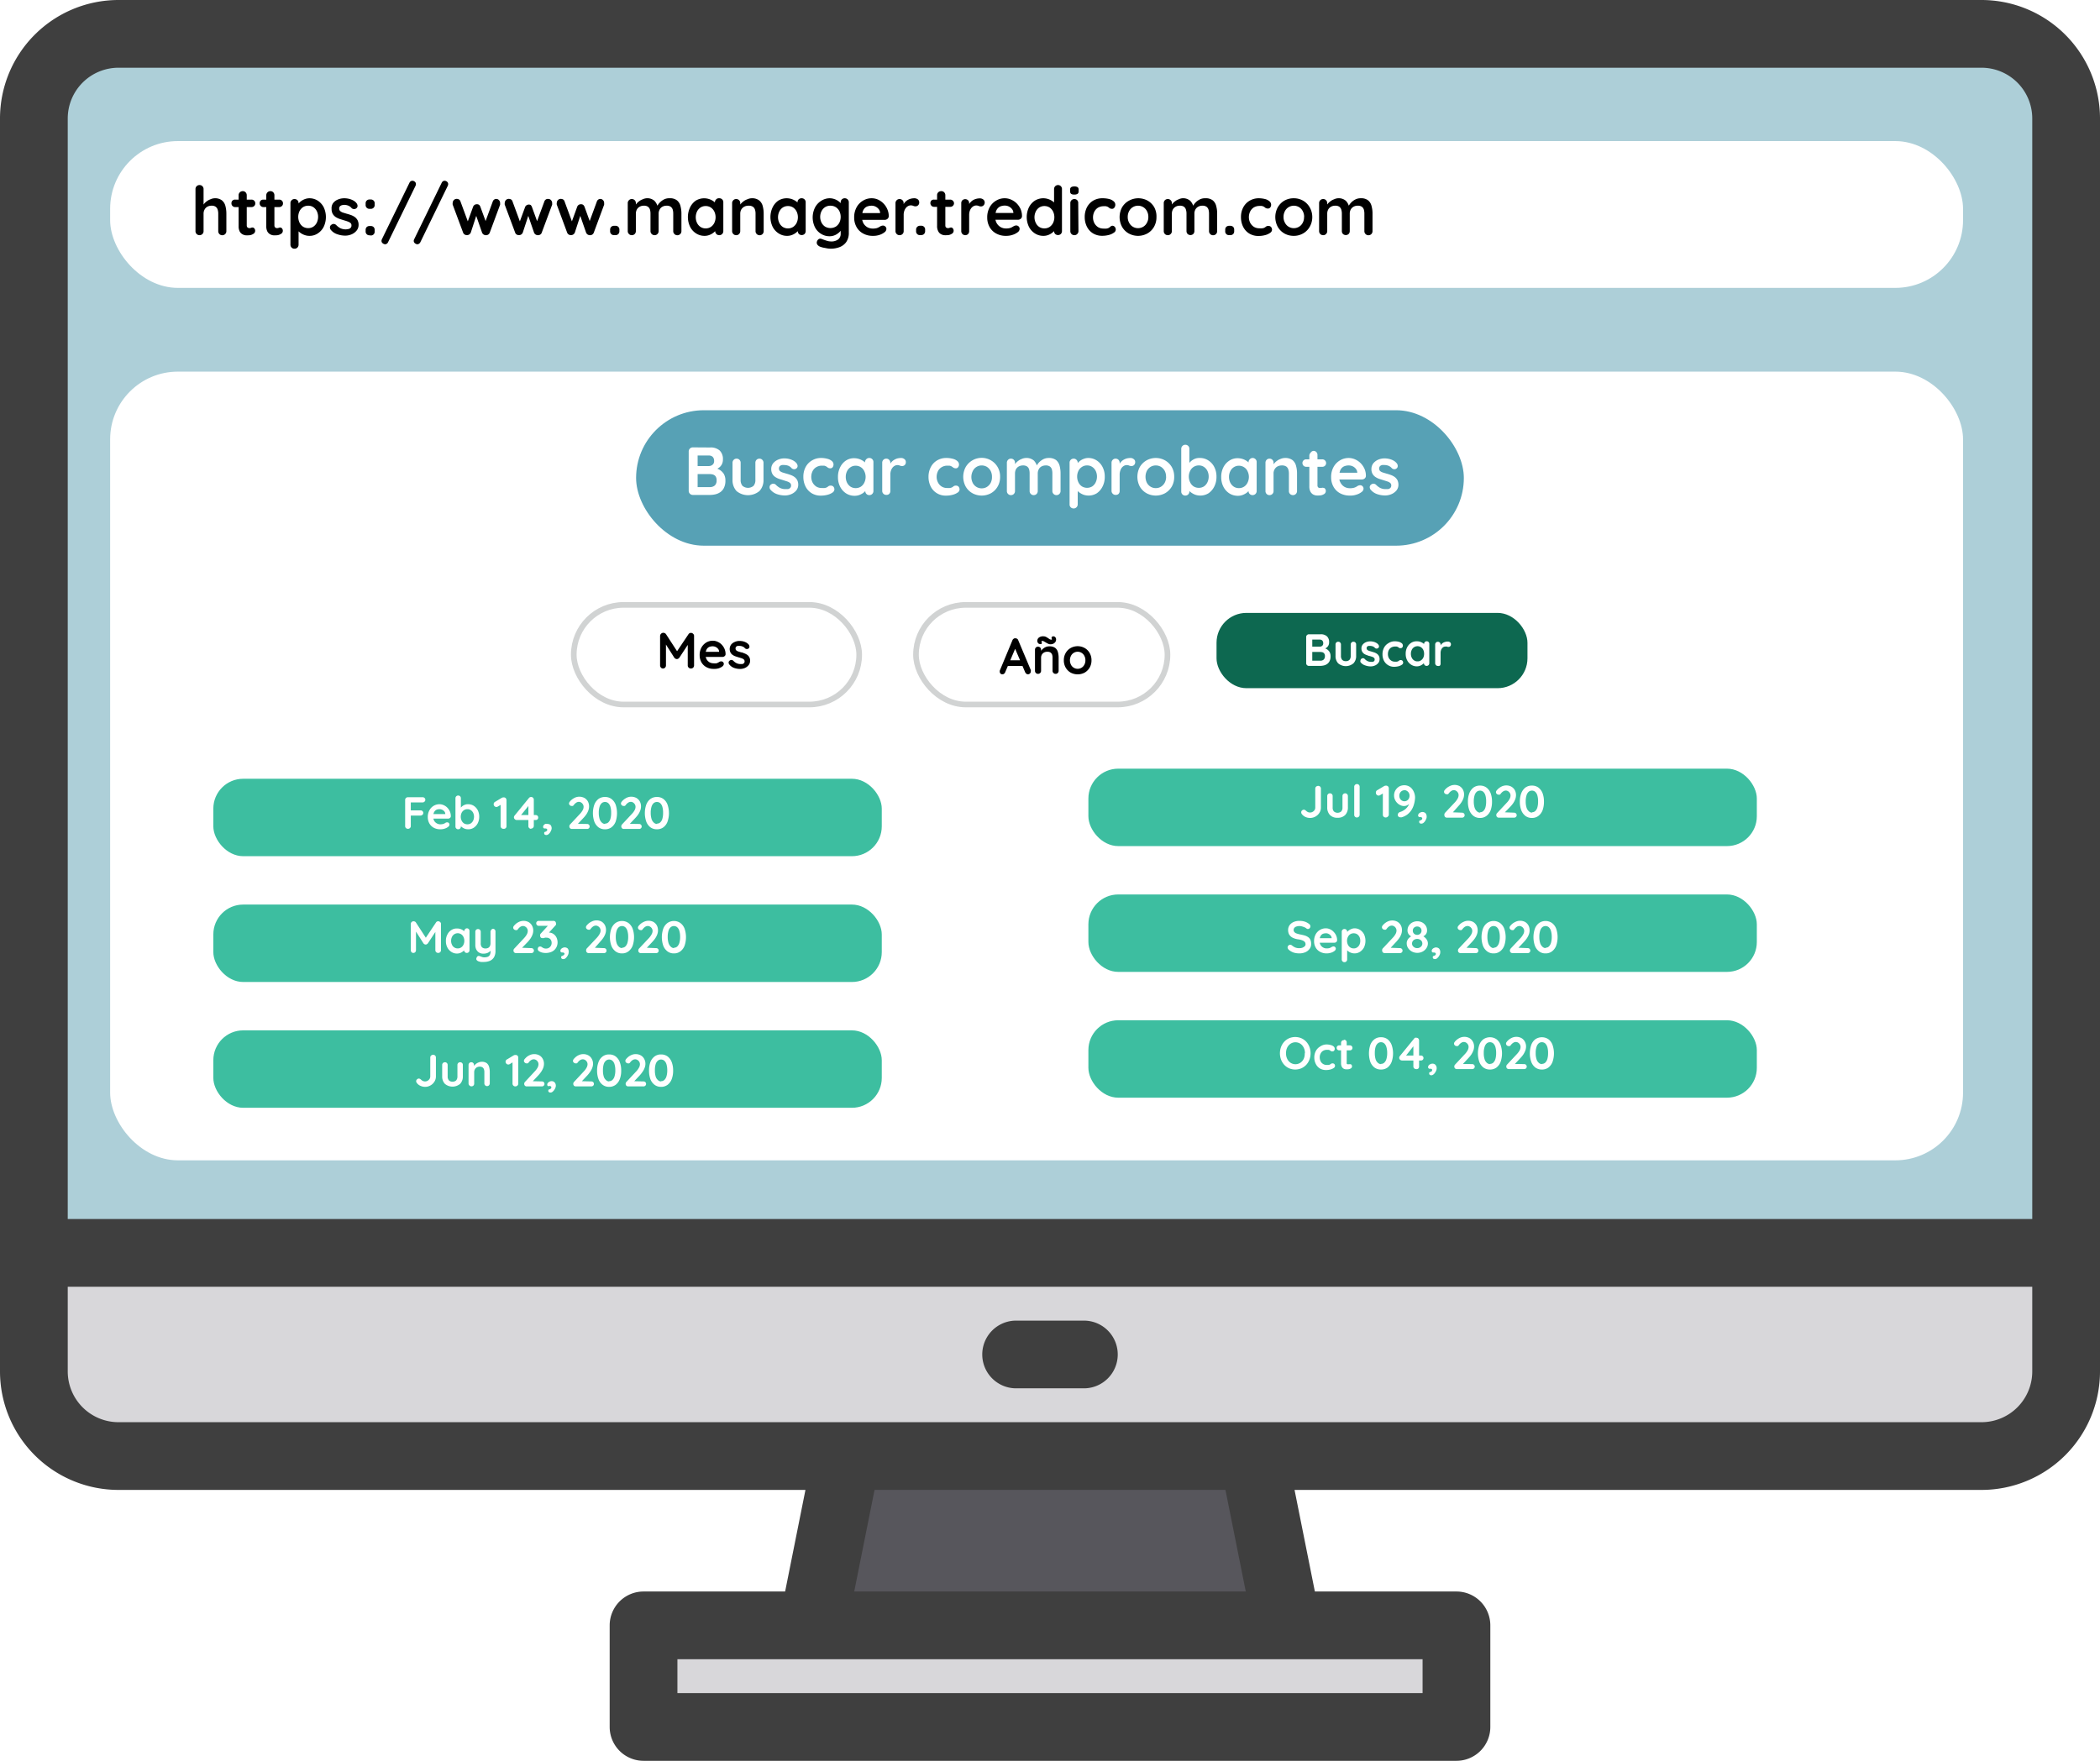
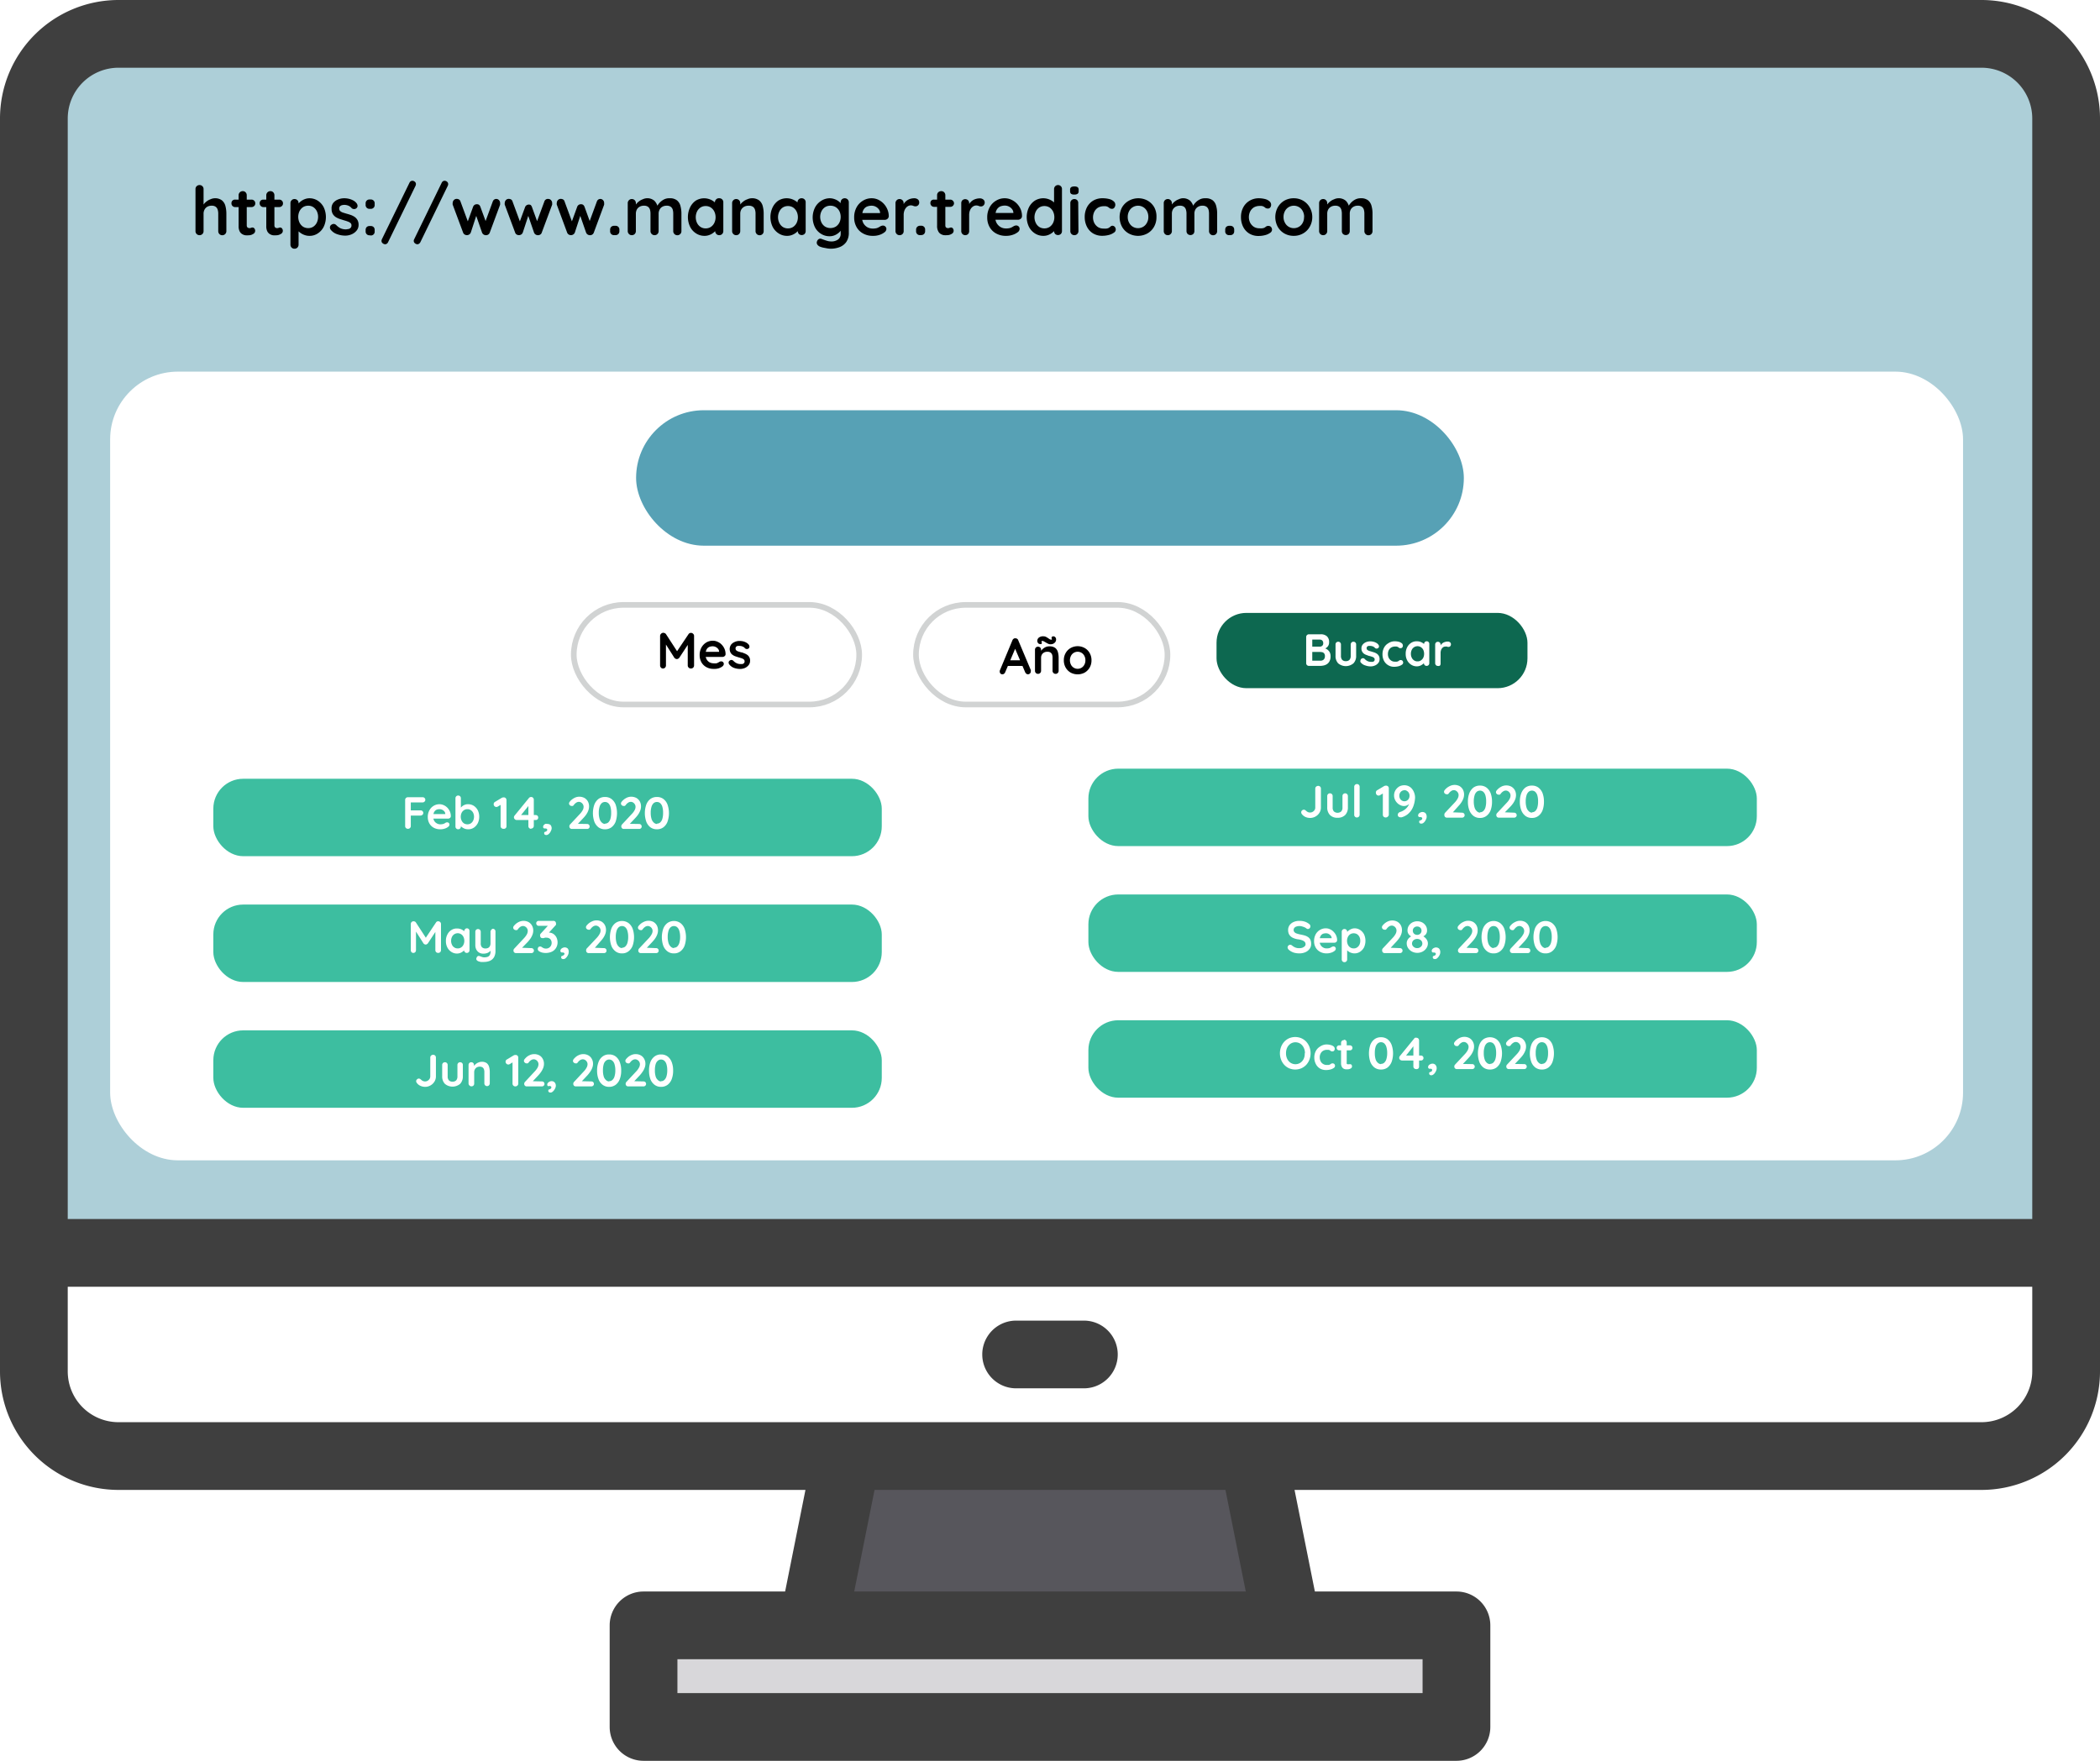
<svg xmlns="http://www.w3.org/2000/svg" xmlns:xlink="http://www.w3.org/1999/xlink" viewBox="0 0 372 312">
  <defs>
    <style>.cls-3{fill:#d8d7da}.cls-5{fill:#3f3f3f}.cls-6{fill:#fff}.cls-7{opacity:.21;mix-blend-mode:multiply}.cls-9{fill:#3dbea0}.cls-10{fill:none;stroke:#d1d3d3;stroke-miterlimit:10}</style>
  </defs>
  <g style="isolation:isolate">
    <g id="Capa_2" data-name="Capa 2">
      <g id="OBJECTS">
        <path fill="#adcfd8" d="M366 21v201H6V21A15 15 0 0121 6h330a15 15 0 0115 15z" />
-         <path d="M366 222v21a15 15 0 01-15 15H21a15 15 0 01-15-15v-21z" class="cls-3" />
        <path fill="#57565c" d="M228 288h-84l6-30h72z" />
        <path d="M114 288h144v18H114z" class="cls-3" />
        <path d="M351 0H21A21 21 0 000 21v222a21 21 0 0021 21h121.68l-3.6 18H114a6 6 0 00-6 6v18a6 6 0 006 6h144a6 6 0 006-6v-18a6 6 0 00-6-6h-25.08l-3.6-18H351a21 21 0 0021-21V21a21 21 0 00-21-21zm-99 294v6H120v-6zm-100.68-12l3.6-18h62.16l3.6 18zM360 243a9 9 0 01-9 9H21a9 9 0 01-9-9v-15h348zm0-27H12V21a9 9 0 019-9h330a9 9 0 019 9z" class="cls-5" />
        <path d="M192 234h-12a6 6 0 000 12h12a6 6 0 000-12z" class="cls-5" />
-         <rect width="328.23" height="26.01" x="19.51" y="25" class="cls-6" rx="12" />
        <path d="M38 35.13a2 2 0 011.31.37 1.89 1.89 0 01.62 1 5.32 5.32 0 01.17 1.38v3.07a.7.7 0 01-.21.52.68.68 0 01-.51.21.7.7 0 01-.52-.21.73.73 0 01-.2-.52v-3.08a2.28 2.28 0 00-.1-.72 1 1 0 00-.35-.51 1.13 1.13 0 00-.72-.19 1.5 1.5 0 00-.78.19 1.24 1.24 0 00-.48.51 1.53 1.53 0 00-.17.72v3.07a.69.69 0 01-.2.52.69.69 0 01-.52.21.7.7 0 01-.71-.73v-7.42a.7.7 0 01.71-.73.69.69 0 01.52.21.69.69 0 01.2.52v3h-.17a3.65 3.65 0 01.29-.44 2.8 2.8 0 01.47-.43 2.4 2.4 0 01.61-.33 2 2 0 01.74-.19zM41.71 35.37h2.84a.65.65 0 01.67.67.6.6 0 01-.19.46.65.65 0 01-.48.19h-2.84A.65.65 0 0141 36a.63.63 0 01.19-.47.68.68 0 01.52-.16zm1.29-1.5a.66.66 0 01.51.21.73.73 0 01.2.52v5.34a.51.51 0 00.07.28.34.34 0 00.18.15.49.49 0 00.24.05.76.76 0 00.27-.05.6.6 0 01.27-.06.41.41 0 01.31.16.64.64 0 01-.23 1 1.46 1.46 0 01-.78.22 3.78 3.78 0 01-.56 0 1.5 1.5 0 01-.58-.21 1.2 1.2 0 01-.45-.49 2 2 0 01-.18-.93V34.6a.7.7 0 01.21-.52.72.72 0 01.52-.21zM46.62 35.37h2.84a.65.65 0 01.67.67.6.6 0 01-.19.46.65.65 0 01-.48.19h-2.84A.65.65 0 0146 36a.63.63 0 01.19-.47.68.68 0 01.43-.16zm1.28-1.5a.66.66 0 01.51.21.73.73 0 01.2.52v5.34a.51.51 0 00.07.28.34.34 0 00.18.15.47.47 0 00.24.05.76.76 0 00.27-.05.6.6 0 01.27-.06.43.43 0 01.31.16.64.64 0 01-.23 1 1.5 1.5 0 01-.79.22 3.74 3.74 0 01-.55 0 1.5 1.5 0 01-.58-.21 1.2 1.2 0 01-.45-.49 2 2 0 01-.18-.93V34.6a.72.72 0 01.73-.73zM54.78 35.13a2.73 2.73 0 011.5.42 3.07 3.07 0 011.06 1.17 4.05 4.05 0 010 3.47 3 3 0 01-1.05 1.17 2.56 2.56 0 01-1.47.43 2.47 2.47 0 01-.9-.16 2.67 2.67 0 01-.73-.39 1.89 1.89 0 01-.49-.49.74.74 0 01-.18-.41l.37-.16v3.16a.73.73 0 01-.2.52.7.7 0 01-.52.21.69.69 0 01-.51-.2.72.72 0 01-.21-.53V36a.7.7 0 01.21-.52.66.66 0 01.51-.21.7.7 0 01.52.21.73.73 0 01.2.52v.59l-.2-.11a.65.65 0 01.17-.38 2.36 2.36 0 01.45-.44 2.69 2.69 0 01.67-.37 2.36 2.36 0 01.8-.16zm-.18 1.32a1.69 1.69 0 00-.93.26 1.89 1.89 0 00-.62.72 2.39 2.39 0 00-.22 1 2.47 2.47 0 00.22 1 1.85 1.85 0 00.62.73 1.69 1.69 0 00.93.26 1.62 1.62 0 00.91-.26 1.85 1.85 0 00.62-.73 2.47 2.47 0 00.22-1 2.39 2.39 0 00-.22-1 1.89 1.89 0 00-.62-.72 1.62 1.62 0 00-.91-.26zM58.56 40.67a.64.64 0 01-.11-.43.57.57 0 01.31-.45.67.67 0 01.41-.11.74.74 0 01.42.23 2.81 2.81 0 00.73.54 2.28 2.28 0 001 .19l.4-.06a.73.73 0 00.37-.19.59.59 0 00.17-.46.52.52 0 00-.18-.42 1.54 1.54 0 00-.48-.26 6.24 6.24 0 00-.65-.21l-.76-.24a3.4 3.4 0 01-.72-.34 1.78 1.78 0 01-.53-.56 1.75 1.75 0 01-.2-.87A1.55 1.55 0 0159 36a2 2 0 01.87-.65 2.84 2.84 0 011.13-.22 3.59 3.59 0 01.78.09 3.19 3.19 0 01.78.29 1.84 1.84 0 01.62.52.86.86 0 01.16.43.54.54 0 01-.23.46.61.61 0 01-.42.12.62.62 0 01-.4-.16 1.45 1.45 0 00-.54-.42 2 2 0 00-.75-.16 1.89 1.89 0 00-.39.05.77.77 0 00-.36.18.53.53 0 00-.16.44.54.54 0 00.18.43 1.34 1.34 0 00.49.27l.65.2c.24.06.48.14.73.22a3.19 3.19 0 01.69.35 1.8 1.8 0 01.5.56 1.75 1.75 0 01.19.87 1.55 1.55 0 01-.36 1 2.29 2.29 0 01-.9.66 2.84 2.84 0 01-1.1.22 4.17 4.17 0 01-1.42-.25 2.39 2.39 0 01-1.18-.83zM65.49 37a.66.66 0 01-.72-.72v-.21a.66.66 0 01.72-.72h.16a.66.66 0 01.72.72v.21a.66.66 0 01-.72.72zm0 4.69a.66.66 0 01-.72-.72v-.2a.71.71 0 01.19-.54.72.72 0 01.53-.18h.16a.72.72 0 01.53.18.71.71 0 01.19.54V41a.66.66 0 01-.72.72zM68.22 43.28a.69.69 0 01-.42-.17.51.51 0 01-.22-.43.77.77 0 01.07-.29l4.88-10a.66.66 0 01.22-.27.58.58 0 01.3-.09.67.67 0 01.42.16.52.52 0 01.21.44.82.82 0 01-.07.29l-4.87 10a.56.56 0 01-.22.26.47.47 0 01-.3.1zM73.93 43.28a.69.69 0 01-.42-.17.54.54 0 01-.22-.43.63.63 0 01.08-.29l4.87-10a.66.66 0 01.22-.27.58.58 0 01.3-.09.67.67 0 01.42.16.52.52 0 01.21.44.65.65 0 01-.07.29l-4.86 10a.65.65 0 01-.23.26.47.47 0 01-.3.1zM87.91 35.25a.66.66 0 01.48.21.76.76 0 01.2.53.66.66 0 010 .15.5.5 0 010 .13l-1.83 4.94a.69.69 0 01-.3.37.75.75 0 01-.46.09.72.72 0 01-.61-.46l-1.19-3.42h.31L83.4 41.2a.72.72 0 01-.61.46.71.71 0 01-.45-.09.67.67 0 01-.31-.37l-1.84-4.94a.86.86 0 010-.28.75.75 0 01.19-.51.66.66 0 01.53-.23.77.77 0 01.4.11.6.6 0 01.26.35l1.45 3.93h-.3l1.09-3a.68.68 0 01.66-.44.64.64 0 01.4.11.8.8 0 01.22.33l1.1 3-.36.05 1.47-4a.65.65 0 01.61-.43zM97.12 35.25a.63.63 0 01.48.21.72.72 0 01.21.53.61.61 0 010 .15.28.28 0 010 .13l-1.84 4.94a.61.61 0 01-.3.37.71.71 0 01-.45.09.73.73 0 01-.62-.46l-1.18-3.42h.31l-1.12 3.41a.7.7 0 01-.61.46.73.73 0 01-.45-.09.61.61 0 01-.3-.37l-1.84-4.94a.87.87 0 010-.28.8.8 0 01.19-.51.67.67 0 01.53-.23.81.81 0 01.41.11.58.58 0 01.25.35l1.45 3.93h-.3l1.1-3a.73.73 0 01.96-.31.91.91 0 01.22.33l1.09 3-.36.05 1.48-4a.64.64 0 01.69-.45zM106.34 35.25a.66.66 0 01.48.21.72.72 0 01.2.53.66.66 0 010 .15.5.5 0 010 .13l-1.83 4.94a.69.69 0 01-.3.37.74.74 0 01-.46.09.72.72 0 01-.61-.46l-1.19-3.42h.31l-1.11 3.41a.72.72 0 01-.61.46.73.73 0 01-.45-.09.67.67 0 01-.31-.37l-1.83-4.94a.66.66 0 010-.28.75.75 0 01.19-.51.66.66 0 01.53-.23.81.81 0 01.41.11.58.58 0 01.25.35l1.45 3.93h-.3l1.09-3a.68.68 0 01.66-.44.64.64 0 01.4.11.92.92 0 01.23.33l1.09 3-.36.05 1.47-4a.65.65 0 01.6-.43zM108.8 41.66a.66.66 0 01-.72-.72v-.21a.69.69 0 01.19-.53.73.73 0 01.53-.19h.2a.66.66 0 01.72.72v.21a.73.73 0 01-.19.53.69.69 0 01-.53.19zM114.52 35.13a1.93 1.93 0 011.42.46 2.36 2.36 0 01.6 1.2l-.2-.11.09-.19a2.75 2.75 0 01.45-.6 2.83 2.83 0 01.72-.54 2 2 0 011-.22 2 2 0 011.32.37 1.89 1.89 0 01.62 1 5.32 5.32 0 01.17 1.38v3.07a.7.7 0 01-.21.52.68.68 0 01-.51.21.69.69 0 01-.52-.21.7.7 0 01-.21-.52v-3.08a2.63 2.63 0 00-.09-.72 1 1 0 00-.35-.51 1.16 1.16 0 00-.72-.19 1.5 1.5 0 00-.78.19 1.18 1.18 0 00-.48.51 1.53 1.53 0 00-.17.72v3.07a.73.73 0 01-.2.52.7.7 0 01-.52.21.68.68 0 01-.51-.21.7.7 0 01-.21-.52v-3.07a2.63 2.63 0 00-.09-.72 1 1 0 00-.35-.51 1.16 1.16 0 00-.72-.19 1.48 1.48 0 00-.78.19 1.26 1.26 0 00-.49.51 1.66 1.66 0 00-.16.72v3.07a.73.73 0 01-.2.52.7.7 0 01-.52.21.66.66 0 01-.51-.21.7.7 0 01-.21-.52V36a.7.7 0 01.21-.52.66.66 0 01.51-.21.7.7 0 01.52.21.73.73 0 01.2.52v.52h-.18a2.88 2.88 0 01.3-.44 2.8 2.8 0 01.47-.43 2.25 2.25 0 01.61-.33 2 2 0 01.68-.19zM127.41 35.13a.69.69 0 01.72.73v5.08a.73.73 0 01-.2.52.7.7 0 01-.52.21.66.66 0 01-.51-.21.7.7 0 01-.21-.52v-.59l.27.11a.72.72 0 01-.17.38 2.42 2.42 0 01-.46.43 2.59 2.59 0 01-.68.37 2.32 2.32 0 01-.84.15 2.71 2.71 0 01-1.5-.43 2.93 2.93 0 01-1.06-1.17 4 4 0 010-3.46 3.08 3.08 0 011-1.18 2.86 2.86 0 013.16.13 2.27 2.27 0 01.49.49.74.74 0 01.18.41l-.44.16v-.88a.7.7 0 01.21-.52.66.66 0 01.56-.21zM125 40.47a1.65 1.65 0 00.92-.26 1.81 1.81 0 00.62-.72 2.31 2.31 0 00.22-1 2.33 2.33 0 00-.22-1 1.81 1.81 0 00-.62-.72 1.65 1.65 0 00-.92-.26 1.62 1.62 0 00-.91.26 1.81 1.81 0 00-.62.72 2.33 2.33 0 00-.22 1 2.31 2.31 0 00.22 1 1.81 1.81 0 00.62.72 1.62 1.62 0 00.91.26zM133.12 35.13a2.09 2.09 0 011.35.37 1.93 1.93 0 01.64 1 5.32 5.32 0 01.17 1.38v3.07a.73.73 0 01-.2.52.7.7 0 01-.52.21.68.68 0 01-.51-.21.7.7 0 01-.21-.52v-3.08a2.28 2.28 0 00-.1-.72 1 1 0 00-.36-.51 1.28 1.28 0 00-.76-.19 1.57 1.57 0 00-.81.19 1.39 1.39 0 00-.51.51 1.53 1.53 0 00-.17.72v3.07a.73.73 0 01-.2.52.7.7 0 01-.52.21.66.66 0 01-.51-.21.7.7 0 01-.21-.52V36a.7.7 0 01.21-.52.66.66 0 01.51-.21.7.7 0 01.52.21.73.73 0 01.2.52v.52h-.18a3 3 0 01.31-.44 3.34 3.34 0 01.48-.43 2.22 2.22 0 01.63-.33 2 2 0 01.75-.19zM142 35.13a.69.69 0 01.72.73v5.08a.73.73 0 01-.2.52.75.75 0 01-1 0 .73.73 0 01-.2-.52v-.59l.26.11a.69.69 0 01-.16.38 2.76 2.76 0 01-.46.43 2.59 2.59 0 01-.68.37 2.32 2.32 0 01-.84.15 2.66 2.66 0 01-1.5-.43 3 3 0 01-1.07-1.17 4 4 0 010-3.46 3.08 3.08 0 011-1.18 2.83 2.83 0 012.42-.26 3 3 0 01.75.39 2.27 2.27 0 01.49.49.79.79 0 01.17.41l-.43.16v-.88a.73.73 0 01.2-.52.7.7 0 01.53-.21zm-2.42 5.34a1.65 1.65 0 00.92-.26 1.89 1.89 0 00.62-.72 2.31 2.31 0 00.22-1 2.33 2.33 0 00-.22-1 1.89 1.89 0 00-.62-.72 1.65 1.65 0 00-.92-.26 1.68 1.68 0 00-.92.26 1.79 1.79 0 00-.61.72 2.34 2.34 0 00-.23 1 2.31 2.31 0 00.23 1 1.79 1.79 0 00.61.72 1.68 1.68 0 00.96.26zM146.92 35.13a2.52 2.52 0 01.93.16 2.47 2.47 0 01.72.39 2 2 0 01.48.49.74.74 0 01.18.41l-.31.16v-.88a.7.7 0 01.71-.73.72.72 0 01.52.2.71.71 0 01.21.53v5.34a2.83 2.83 0 01-.45 1.68 2.57 2.57 0 01-1.19.91 4.47 4.47 0 01-1.57.28 4.11 4.11 0 01-.62-.06l-.74-.14a4.24 4.24 0 01-.52-.16 1.09 1.09 0 01-.5-.39.62.62 0 01-.06-.5.77.77 0 01.35-.47.57.57 0 01.51 0l.39.14c.19.07.39.14.61.2a2.22 2.22 0 00.58.09 2 2 0 001.33-.36 1.23 1.23 0 00.44-1v-1l.14.11a.69.69 0 01-.16.38 2.34 2.34 0 01-.45.43 2.46 2.46 0 01-.66.37 2.25 2.25 0 01-.82.15 2.76 2.76 0 01-1.53-.43 2.91 2.91 0 01-1.08-1.17 3.94 3.94 0 010-3.46 3 3 0 011.06-1.18 2.78 2.78 0 011.5-.49zm.23 1.32a1.76 1.76 0 00-1 .26 1.83 1.83 0 00-.63.72 2.34 2.34 0 00-.23 1 2.31 2.31 0 00.23 1 1.83 1.83 0 00.63.72 1.88 1.88 0 001.91 0 1.86 1.86 0 00.64-.72 2.31 2.31 0 00.22-1 2.33 2.33 0 00-.22-1 1.86 1.86 0 00-.64-.72 1.77 1.77 0 00-.91-.26zM154.64 41.79a3.46 3.46 0 01-1.77-.43 2.89 2.89 0 01-1.15-1.15 3.38 3.38 0 01-.41-1.66 3.66 3.66 0 01.44-1.84 3.08 3.08 0 011.15-1.17 2.87 2.87 0 011.5-.41 2.72 2.72 0 011.16.25 3.3 3.3 0 011.63 1.71 3.13 3.13 0 01.25 1.22.65.65 0 01-.23.47.79.79 0 01-.51.18h-4.58l-.36-1.2h4.4l-.26.24v-.33a1.1 1.1 0 00-.25-.62 1.6 1.6 0 00-.55-.44 1.53 1.53 0 00-.7-.16 2.09 2.09 0 00-.67.1 1.24 1.24 0 00-.54.32 1.46 1.46 0 00-.36.61 3 3 0 00-.13 1 2.18 2.18 0 00.26 1.1 1.93 1.93 0 00.7.69 2 2 0 00.91.23 2.78 2.78 0 00.71-.07 1.65 1.65 0 00.42-.18l.29-.17a1 1 0 01.41-.11.59.59 0 01.44.18.58.58 0 01.18.42.77.77 0 01-.34.59 2.87 2.87 0 01-.88.46 3.49 3.49 0 01-1.16.17zM159.36 41.67a.69.69 0 01-.52-.21.7.7 0 01-.21-.52V36a.7.7 0 01.21-.52.69.69 0 01.52-.21.7.7 0 01.71.73v1.13l-.07-.83a1.77 1.77 0 01.34-.5 2 2 0 01.48-.38 2.11 2.11 0 01.56-.22 2.46 2.46 0 01.6-.07 1 1 0 01.61.2.63.63 0 01.24.48.66.66 0 01-.64.75.93.93 0 01-.42-.09 1.12 1.12 0 00-.42-.08 1 1 0 00-.44.1 1.24 1.24 0 00-.41.32 1.79 1.79 0 00-.3.53 2.11 2.11 0 00-.12.75v2.85a.7.7 0 01-.71.73zM163 41.66a.66.66 0 01-.72-.72v-.21a.69.69 0 01.19-.53.73.73 0 01.53-.2h.16a.66.66 0 01.72.72v.21a.73.73 0 01-.19.53.69.69 0 01-.53.19zM165.46 35.37h2.85a.65.65 0 01.48.19.69.69 0 01.21.44.65.65 0 01-.67.65h-2.85a.65.65 0 01-.48-.19.69.69 0 01-.19-.48.67.67 0 01.19-.47.68.68 0 01.46-.14zm1.29-1.5a.66.66 0 01.51.21.73.73 0 01.2.52v5.34a.61.61 0 00.06.28.38.38 0 00.18.15.53.53 0 00.25.05.75.75 0 00.26-.05.61.61 0 01.28-.06.41.41 0 01.3.16.63.63 0 01.14.43.61.61 0 01-.37.55 1.44 1.44 0 01-.78.22 3.87 3.87 0 01-.56 0 1.56 1.56 0 01-.58-.21 1.12 1.12 0 01-.44-.49 1.9 1.9 0 01-.2-.97v-5.4a.69.69 0 01.2-.52.74.74 0 01.55-.21zM171 41.67a.7.7 0 01-.52-.21.73.73 0 01-.2-.52V36a.73.73 0 01.2-.52.75.75 0 011 0 .73.73 0 01.2.52v1.13l-.09-.81a1.8 1.8 0 01.35-.5 1.91 1.91 0 01.47-.38 2.32 2.32 0 01.57-.22 2.38 2.38 0 01.59-.07.93.93 0 01.61.2.64.64 0 01.25.48.68.68 0 01-.21.57.64.64 0 01-.44.18.91.91 0 01-.41-.09 1.18 1.18 0 00-.43-.08 1 1 0 00-.44.1 1.35 1.35 0 00-.41.32 1.79 1.79 0 00-.3.53 2.37 2.37 0 00-.11.75v2.85a.73.73 0 01-.2.52.7.7 0 01-.48.19zM178.21 41.79a3.46 3.46 0 01-1.77-.43 2.89 2.89 0 01-1.15-1.15 3.38 3.38 0 01-.41-1.66 3.66 3.66 0 01.44-1.84 3.08 3.08 0 011.15-1.17 2.87 2.87 0 011.5-.41 2.72 2.72 0 011.16.25 3.26 3.26 0 011 .69 3.41 3.41 0 01.67 1 3.12 3.12 0 01.24 1.22.6.6 0 01-.22.47.79.79 0 01-.51.18h-4.58l-.36-1.2h4.4l-.26.24v-.33a1.1 1.1 0 00-.25-.62 1.7 1.7 0 00-.55-.44 1.56 1.56 0 00-.7-.16 2.15 2.15 0 00-.68.1 1.26 1.26 0 00-.53.32 1.47 1.47 0 00-.37.61 3.3 3.3 0 00-.13 1 2.09 2.09 0 00.27 1.1 1.93 1.93 0 00.7.69 1.88 1.88 0 00.9.23 2.68 2.68 0 00.71-.07 1.59 1.59 0 00.43-.18l.29-.17a1 1 0 01.41-.11.59.59 0 01.44.18.57.57 0 01.17.42.76.76 0 01-.33.59 2.87 2.87 0 01-.88.46 3.49 3.49 0 01-1.2.19zM187.4 32.79a.69.69 0 01.72.73v7.42a.73.73 0 01-.2.52.75.75 0 01-1 0 .73.73 0 01-.2-.52v-.59l.26.11a.69.69 0 01-.16.38 2.76 2.76 0 01-.46.43 2.59 2.59 0 01-.68.37 2.34 2.34 0 01-.85.15 2.71 2.71 0 01-1.5-.43 3 3 0 01-1.06-1.17 4 4 0 010-3.46 3.08 3.08 0 011.05-1.18 2.83 2.83 0 012.42-.26 3 3 0 01.75.39 2.27 2.27 0 01.49.49.79.79 0 01.17.41l-.43.16v-3.22a.73.73 0 01.2-.52.7.7 0 01.48-.21zm-2.4 7.68a1.69 1.69 0 00.93-.26 1.89 1.89 0 00.62-.72 2.31 2.31 0 00.22-1 2.33 2.33 0 00-.22-1 1.89 1.89 0 00-.62-.72 1.69 1.69 0 00-.93-.26 1.67 1.67 0 00-.91.26 1.79 1.79 0 00-.61.72 2.34 2.34 0 00-.23 1 2.31 2.31 0 00.23 1 1.79 1.79 0 00.61.72 1.67 1.67 0 00.91.26zM190.3 34.47a.92.92 0 01-.57-.13.58.58 0 01-.17-.47v-.23a.53.53 0 01.18-.47 1 1 0 01.57-.13 1 1 0 01.59.13.55.55 0 01.17.47v.23a.53.53 0 01-.18.47 1 1 0 01-.59.13zm.74 6.47a.7.7 0 01-.21.52.69.69 0 01-.52.21.7.7 0 01-.71-.73V36a.7.7 0 01.71-.73.69.69 0 01.52.21.7.7 0 01.17.52zM195.31 35.13a4.68 4.68 0 011.19.14 1.84 1.84 0 01.79.41.78.78 0 01.28.61.75.75 0 01-.14.45.47.47 0 01-.43.26 1 1 0 01-.32-.05 1 1 0 01-.22-.14 1.52 1.52 0 00-.23-.16 1.41 1.41 0 00-.36-.11 2.21 2.21 0 00-.37 0 2 2 0 00-1 .26 1.81 1.81 0 00-.65.72 2.28 2.28 0 00-.23 1 2.25 2.25 0 00.23 1 2 2 0 00.65.72 1.82 1.82 0 001 .26 2.51 2.51 0 00.51 0 1.31 1.31 0 00.36-.1 2.59 2.59 0 00.3-.21.64.64 0 01.33-.19.6.6 0 01.48.2.75.75 0 01.17.49.66.66 0 01-.34.54 2.57 2.57 0 01-.88.4 4.49 4.49 0 01-1.18.15 3.08 3.08 0 01-1.65-.44 2.93 2.93 0 01-1.07-1.19 3.78 3.78 0 01-.38-1.69 3.72 3.72 0 01.4-1.74 3 3 0 011.12-1.18 3.15 3.15 0 011.64-.41zM204.86 38.47a3.4 3.4 0 01-.44 1.73 3.08 3.08 0 01-1.18 1.17 3.43 3.43 0 01-3.29 0 3.08 3.08 0 01-1.18-1.17 3.64 3.64 0 010-3.47 3.18 3.18 0 011.23-1.18 3.43 3.43 0 013.29 0 3.18 3.18 0 011.18 1.18 3.41 3.41 0 01.39 1.74zm-1.44 0a2.14 2.14 0 00-.25-1.07 1.78 1.78 0 00-.66-.7 1.8 1.8 0 00-1.83 0 1.78 1.78 0 00-.66.7 2.14 2.14 0 00-.25 1.07 2 2 0 00.25 1 1.74 1.74 0 00.66.71 1.8 1.8 0 001.83 0 1.74 1.74 0 00.66-.71 2 2 0 00.25-1zM209.43 35.13a1.93 1.93 0 011.42.46 2.36 2.36 0 01.6 1.2l-.21-.11.1-.19a2.68 2.68 0 01.44-.6 2.72 2.72 0 01.73-.54 2 2 0 011-.22 2 2 0 011.32.37 1.88 1.88 0 01.61 1 4.92 4.92 0 01.17 1.38v3.07a.73.73 0 01-.2.52.7.7 0 01-.52.21.66.66 0 01-.51-.21.7.7 0 01-.21-.52v-3.08a2.63 2.63 0 00-.09-.72 1 1 0 00-.35-.51 1.16 1.16 0 00-.72-.19 1.46 1.46 0 00-.78.19 1.26 1.26 0 00-.49.51 1.53 1.53 0 00-.16.72v3.07a.73.73 0 01-.2.52.75.75 0 01-1 0 .73.73 0 01-.2-.52v-3.07a2.28 2.28 0 00-.1-.72 1 1 0 00-.34-.51 1.16 1.16 0 00-.72-.19 1.46 1.46 0 00-.78.19 1.26 1.26 0 00-.49.51 1.53 1.53 0 00-.16.72v3.07a.7.7 0 01-.21.52.66.66 0 01-.51.21.7.7 0 01-.52-.21.73.73 0 01-.2-.52V36a.73.73 0 01.2-.52.7.7 0 01.52-.21.66.66 0 01.51.21.7.7 0 01.21.52v.52h-.18a2.88 2.88 0 01.3-.44 2.46 2.46 0 01.47-.43 2.11 2.11 0 01.61-.33 1.93 1.93 0 01.64-.19zM217.76 41.66a.65.65 0 01-.72-.72v-.21a.72.72 0 01.18-.53.77.77 0 01.54-.19h.15a.75.75 0 01.54.19.72.72 0 01.18.53v.21a.72.72 0 01-.18.53.71.71 0 01-.54.19zM222.91 35.13a4.68 4.68 0 011.19.14 1.84 1.84 0 01.79.41.78.78 0 01.28.61.75.75 0 01-.14.45.49.49 0 01-.42.21 1 1 0 01-.32-.05.83.83 0 01-.22-.14 1.52 1.52 0 00-.23-.16 1.41 1.41 0 00-.36-.11 2.21 2.21 0 00-.37 0 2 2 0 00-1 .26 1.81 1.81 0 00-.65.72 2.28 2.28 0 00-.23 1 2.25 2.25 0 00.23 1 2 2 0 00.65.72 1.82 1.82 0 001 .26 2.51 2.51 0 00.51 0 1.31 1.31 0 00.36-.1 2.59 2.59 0 00.3-.21.64.64 0 01.4-.11.6.6 0 01.48.2.75.75 0 01.17.49.69.69 0 01-.34.54 2.57 2.57 0 01-.88.4 4.49 4.49 0 01-1.18.15 3.06 3.06 0 01-1.65-.44 2.93 2.93 0 01-1.07-1.19 3.78 3.78 0 01-.38-1.69 3.6 3.6 0 01.4-1.74 3 3 0 011.12-1.18 3.15 3.15 0 011.56-.44zM232.46 38.47a3.4 3.4 0 01-.46 1.73 3.08 3.08 0 01-1.18 1.17 3.27 3.27 0 01-1.65.42 3.32 3.32 0 01-1.65-.42 3.13 3.13 0 01-1.17-1.17 3.64 3.64 0 010-3.47 3.23 3.23 0 011.17-1.18 3.32 3.32 0 011.65-.42 3.27 3.27 0 011.65.42 3.18 3.18 0 011.18 1.18 3.41 3.41 0 01.46 1.74zm-1.44 0a2.14 2.14 0 00-.25-1.07 1.78 1.78 0 00-.66-.7 1.8 1.8 0 00-1.83 0 1.78 1.78 0 00-.66.7 2.14 2.14 0 00-.25 1.07 2 2 0 00.25 1 1.74 1.74 0 00.66.71 1.8 1.8 0 001.83 0 1.74 1.74 0 00.66-.71 2 2 0 00.23-1zM237 35.13a1.93 1.93 0 011.42.46 2.36 2.36 0 01.6 1.2l-.21-.11.1-.19a2.68 2.68 0 01.44-.6 2.72 2.72 0 01.73-.54 2 2 0 01.95-.22 2 2 0 011.32.37 1.88 1.88 0 01.61 1 4.92 4.92 0 01.17 1.38v3.07a.73.73 0 01-.2.52.7.7 0 01-.52.21.66.66 0 01-.51-.21.7.7 0 01-.21-.52v-3.08a2.63 2.63 0 00-.09-.72 1 1 0 00-.35-.51 1.16 1.16 0 00-.72-.19 1.46 1.46 0 00-.78.19 1.26 1.26 0 00-.49.51 1.53 1.53 0 00-.16.72v3.07a.73.73 0 01-.2.52.75.75 0 01-1 0 .73.73 0 01-.2-.52v-3.07a2.28 2.28 0 00-.1-.72 1 1 0 00-.34-.51 1.16 1.16 0 00-.72-.19 1.46 1.46 0 00-.78.19 1.26 1.26 0 00-.49.51 1.53 1.53 0 00-.16.72v3.07a.7.7 0 01-.21.52.66.66 0 01-.51.21.7.7 0 01-.52-.21.73.73 0 01-.2-.52V36a.73.73 0 01.2-.52.7.7 0 01.52-.21.66.66 0 01.51.21.7.7 0 01.21.52v.52h-.18a2.88 2.88 0 01.3-.44 2.46 2.46 0 01.47-.43 2.11 2.11 0 01.61-.33 1.93 1.93 0 01.69-.19z" />
        <rect width="328.23" height="139.75" x="19.51" y="65.85" class="cls-6" rx="12" />
        <rect width="146.63" height="24" x="112.68" y="72.69" fill="#57a1b5" rx="12" />
-         <path d="M125.78 79.29a2.37 2.37 0 011.71.54 2.1 2.1 0 01.57 1.6 1.76 1.76 0 01-.28 1 1.8 1.8 0 01-.81.66 3.5 3.5 0 01-1.34.23l.05-.54a4.74 4.74 0 01.85.1 3.32 3.32 0 01.93.36 2.34 2.34 0 01.75.72 2.25 2.25 0 01.29 1.19 2.72 2.72 0 01-.26 1.29 1.91 1.91 0 01-.67.78 2.55 2.55 0 01-.9.38 4.33 4.33 0 01-.93.1h-3a.72.72 0 01-.52-.21.7.7 0 01-.22-.49v-7a.72.72 0 01.73-.73zm-.22 1.42h-2.13l.15-.19v2.17l-.14-.11h2.16a1 1 0 00.62-.23.79.79 0 00.28-.66 1 1 0 00-.26-.75 1 1 0 00-.68-.23zm.1 3.29h-2.19l.11-.1v2.53l-.12-.12h2.28a1.3 1.3 0 00.88-.29 1.16 1.16 0 00.32-.88 1.17 1.17 0 00-.21-.78 1 1 0 00-.52-.3 2.8 2.8 0 00-.55-.06zM134.53 81.27a.68.68 0 01.51.21.72.72 0 01.21.52v3a2.83 2.83 0 01-.71 2 3.18 3.18 0 01-4.08 0 2.87 2.87 0 01-.7-2v-3a.72.72 0 01.21-.52.66.66 0 01.51-.21.7.7 0 01.52.21.75.75 0 01.2.52v3a1.56 1.56 0 00.33 1.09 1.53 1.53 0 001.95 0 1.56 1.56 0 00.33-1.09v-3a.71.71 0 01.2-.52.7.7 0 01.52-.21zM136.43 86.7a.69.69 0 01-.1-.44.56.56 0 01.31-.45.6.6 0 01.41-.1.67.67 0 01.42.22 2.81 2.81 0 00.73.54 2.08 2.08 0 001 .19h.39a.78.78 0 00.38-.2.59.59 0 00.16-.46.54.54 0 00-.18-.42 1.48 1.48 0 00-.47-.26l-.65-.21-.77-.24a2.91 2.91 0 01-.71-.34 1.59 1.59 0 01-.53-.56 1.75 1.75 0 01-.2-.87 1.6 1.6 0 01.33-1 2.27 2.27 0 01.87-.65 2.89 2.89 0 011.13-.23 3.74 3.74 0 01.78.09 3.19 3.19 0 01.78.29 2.07 2.07 0 01.62.52.9.9 0 01.16.43.54.54 0 01-.23.46.57.57 0 01-.42.13.69.69 0 01-.4-.17 1.54 1.54 0 00-.54-.42 2 2 0 00-.79-.15 1.84 1.84 0 00-.39 0 .85.85 0 00-.37.18.67.67 0 000 .88 1.54 1.54 0 00.48.26l.66.2a7.63 7.63 0 01.73.23 2.55 2.55 0 01.68.34 1.71 1.71 0 01.51.56 1.75 1.75 0 01.19.87 1.59 1.59 0 01-.36 1 2.37 2.37 0 01-.9.65 2.84 2.84 0 01-1.1.22 4.37 4.37 0 01-1.42-.24 2.59 2.59 0 01-1.19-.85zM145.39 81.15a4.25 4.25 0 011.19.15 1.89 1.89 0 01.79.4.8.8 0 01.28.62.75.75 0 01-.14.45.49.49 0 01-.42.21.76.76 0 01-.32-.06.64.64 0 01-.22-.14 1.53 1.53 0 00-.23-.15 1.07 1.07 0 00-.36-.12h-.37a1.89 1.89 0 00-1 .27 1.72 1.72 0 00-.65.71 2.31 2.31 0 00-.23 1 2.25 2.25 0 00.23 1 2 2 0 00.65.72 1.82 1.82 0 001 .26 3.68 3.68 0 00.51 0 1.28 1.28 0 00.36-.11 2.28 2.28 0 00.3-.21.64.64 0 01.4-.1.59.59 0 01.48.19.77.77 0 01.17.49.72.72 0 01-.34.55 2.77 2.77 0 01-.88.39 4.49 4.49 0 01-1.18.15 3 3 0 01-1.65-.44 2.93 2.93 0 01-1.07-1.19 3.75 3.75 0 01-.38-1.69 3.6 3.6 0 01.4-1.74 2.93 2.93 0 011.12-1.17 3.06 3.06 0 011.56-.44zM154 81.15a.68.68 0 01.51.21.69.69 0 01.21.52V87a.7.7 0 01-.21.52.68.68 0 01-.51.21.7.7 0 01-.52-.21.69.69 0 01-.2-.52v-.59l.26.11a.72.72 0 01-.17.38 2.36 2.36 0 01-.45.44 3.12 3.12 0 01-.68.36 2.34 2.34 0 01-.85.15 2.78 2.78 0 01-1.5-.42 3 3 0 01-1.06-1.18 3.66 3.66 0 01-.39-1.72 3.72 3.72 0 01.39-1.74 3 3 0 011-1.17 2.6 2.6 0 011.46-.43 2.9 2.9 0 011.7.55 2.26 2.26 0 01.49.49.74.74 0 01.18.41l-.43.16v-.88a.71.71 0 01.2-.52.7.7 0 01.57-.25zm-2.43 5.34a1.71 1.71 0 00.93-.26 1.79 1.79 0 00.61-.72 2.31 2.31 0 00.23-1 2.26 2.26 0 00-.23-1 1.66 1.66 0 00-.61-.72 1.64 1.64 0 00-.93-.27 1.57 1.57 0 00-.91.27 1.75 1.75 0 00-.62.72 2.26 2.26 0 00-.22 1 2.31 2.31 0 00.22 1 1.89 1.89 0 00.62.72 1.64 1.64 0 00.88.26zM157 87.69a.7.7 0 01-.52-.21.69.69 0 01-.2-.52V82a.71.71 0 01.2-.52.7.7 0 01.52-.21.68.68 0 01.51.21.72.72 0 01.21.52v1.13l-.09-.8a2 2 0 01.34-.51 1.92 1.92 0 01.48-.37 2.13 2.13 0 01.56-.23 3.07 3.07 0 01.6-.07.92.92 0 01.61.21.6.6 0 01.24.48.71.71 0 01-.2.57.7.7 0 01-.44.17 1.12 1.12 0 01-.42-.08.93.93 0 00-.42-.09 1.17 1.17 0 00-.44.1 1.24 1.24 0 00-.41.32 1.85 1.85 0 00-.3.54 2.12 2.12 0 00-.11.75V87a.7.7 0 01-.21.52.68.68 0 01-.51.17zM167.61 81.15a4.2 4.2 0 011.19.15 1.83 1.83 0 01.79.4.81.81 0 01.29.62.76.76 0 01-.15.45.46.46 0 01-.42.21.71.71 0 01-.31-.06.68.68 0 01-.23-.14 1.53 1.53 0 00-.23-.15 1.07 1.07 0 00-.36-.12h-.37a1.88 1.88 0 00-1 .27 1.68 1.68 0 00-.66.71 2.31 2.31 0 00-.23 1 2.13 2.13 0 00.24 1 1.81 1.81 0 00.65.72 1.76 1.76 0 00.95.26 3.94 3.94 0 00.52 0 1.53 1.53 0 00.36-.11 2.28 2.28 0 00.3-.21.61.61 0 01.39-.1.59.59 0 01.48.19.77.77 0 01.17.49.69.69 0 01-.34.55 2.77 2.77 0 01-.88.39 4.43 4.43 0 01-1.18.15 2.94 2.94 0 01-1.64-.44 2.89 2.89 0 01-1.08-1.19 3.75 3.75 0 01-.38-1.69 3.61 3.61 0 01.41-1.74 2.91 2.91 0 011.11-1.18 3.09 3.09 0 011.61-.43zM177.16 84.49a3.3 3.3 0 01-.44 1.73 3.13 3.13 0 01-1.17 1.17 3.45 3.45 0 01-3.3 0 3.15 3.15 0 01-1.18-1.17 3.64 3.64 0 010-3.47 3.27 3.27 0 015.65 0 3.31 3.31 0 01.44 1.74zm-1.44 0a2.21 2.21 0 00-.24-1.06 2 2 0 00-.66-.71 1.84 1.84 0 00-.92-.25 1.75 1.75 0 00-1.58 1 2.35 2.35 0 000 2.11 1.78 1.78 0 00.66.7 1.72 1.72 0 00.92.25 1.74 1.74 0 00.92-.25 1.93 1.93 0 00.66-.7 2.2 2.2 0 00.24-1.09zM181.73 81.15a2 2 0 011.42.46 2.36 2.36 0 01.6 1.2l-.21-.11.1-.19a2.93 2.93 0 01.44-.6 3.07 3.07 0 01.73-.54 2.11 2.11 0 01.95-.22 2.08 2.08 0 011.32.37 2 2 0 01.62 1 5.38 5.38 0 01.17 1.38V87a.7.7 0 01-.21.52.68.68 0 01-.51.21.69.69 0 01-.52-.21.7.7 0 01-.21-.52v-3.11a2.68 2.68 0 00-.09-.72 1 1 0 00-.35-.51 1.23 1.23 0 00-.72-.19 1.61 1.61 0 00-.78.19 1.18 1.18 0 00-.48.51 1.56 1.56 0 00-.17.72V87a.73.73 0 01-.2.52.7.7 0 01-.52.21.68.68 0 01-.51-.21.7.7 0 01-.21-.52v-3.11a2.68 2.68 0 00-.09-.72 1 1 0 00-.35-.51 1.23 1.23 0 00-.72-.19 1.58 1.58 0 00-.78.19 1.26 1.26 0 00-.49.51 1.69 1.69 0 00-.16.72V87a.73.73 0 01-.2.52.7.7 0 01-.52.21.66.66 0 01-.51-.21.7.7 0 01-.21-.52v-5a.72.72 0 01.21-.52.66.66 0 01.51-.21.7.7 0 01.52.21.75.75 0 01.2.52v.52h-.18a2.42 2.42 0 01.3-.43 2.47 2.47 0 01.47-.44 2.25 2.25 0 01.61-.33 1.93 1.93 0 01.73-.17zM192.75 81.15a2.72 2.72 0 011.51.43 3 3 0 011.05 1.17 3.65 3.65 0 01.39 1.73 3.71 3.71 0 01-.39 1.73 3.14 3.14 0 01-1 1.18 2.78 2.78 0 01-2.37.27 3.06 3.06 0 01-.74-.4 2.06 2.06 0 01-.49-.49.74.74 0 01-.18-.41l.38-.16v3.16a.7.7 0 01-.21.52.68.68 0 01-.51.21.73.73 0 01-.52-.2.7.7 0 01-.2-.53V82a.71.71 0 01.2-.52.7.7 0 01.52-.21.68.68 0 01.51.21.72.72 0 01.21.52v.59l-.21-.11a.66.66 0 01.17-.37 2.19 2.19 0 01.46-.45 2.33 2.33 0 01.66-.36 2.15 2.15 0 01.76-.15zm-.18 1.32a1.58 1.58 0 00-.92.27 1.72 1.72 0 00-.62.71 2.26 2.26 0 00-.22 1 2.31 2.31 0 00.22 1 1.77 1.77 0 00.62.73 1.76 1.76 0 001.84 0 1.83 1.83 0 00.61-.73 2.31 2.31 0 00.22-1 2.26 2.26 0 00-.22-1 1.77 1.77 0 00-.61-.71 1.58 1.58 0 00-.92-.27zM197.62 87.69a.66.66 0 01-.51-.21.7.7 0 01-.21-.52V82a.72.72 0 01.21-.52.66.66 0 01.51-.21.7.7 0 01.52.21.75.75 0 01.2.52v1.13l-.08-.8a1.75 1.75 0 01.34-.51 2.07 2.07 0 01.47-.37 2.35 2.35 0 01.57-.23 3.07 3.07 0 01.6-.07.88.88 0 01.6.21.58.58 0 01.25.48.71.71 0 01-.21.57.67.67 0 01-.44.17 1.07 1.07 0 01-.41-.08 1 1 0 00-.43-.09 1.21 1.21 0 00-.44.1 1.35 1.35 0 00-.41.32 1.63 1.63 0 00-.29.54 2.11 2.11 0 00-.12.75V87a.73.73 0 01-.2.52.7.7 0 01-.52.17zM208 84.49a3.39 3.39 0 01-.43 1.73 3.23 3.23 0 01-1.18 1.17 3.45 3.45 0 01-3.3 0 3.23 3.23 0 01-1.18-1.17 3.72 3.72 0 010-3.47 3.23 3.23 0 011.18-1.17 3.38 3.38 0 013.3 0 3.23 3.23 0 011.18 1.17 3.4 3.4 0 01.43 1.74zm-1.44 0a2.21 2.21 0 00-.24-1.06 2 2 0 00-.66-.71 1.84 1.84 0 00-.92-.25 1.81 1.81 0 00-.92.25 1.88 1.88 0 00-.66.71 2.44 2.44 0 000 2.11 1.85 1.85 0 00.66.7 1.72 1.72 0 00.92.25 1.74 1.74 0 00.92-.25 1.93 1.93 0 00.66-.7 2.2 2.2 0 00.25-1.05zM212.54 81.15a2.66 2.66 0 011.5.43 2.93 2.93 0 011.06 1.17 3.65 3.65 0 01.39 1.73 3.71 3.71 0 01-.39 1.73 3.14 3.14 0 01-1 1.18 2.78 2.78 0 01-2.37.27 3.06 3.06 0 01-.74-.4 2.06 2.06 0 01-.49-.49.74.74 0 01-.18-.41l.37-.16v.88a.69.69 0 01-.2.52.7.7 0 01-.52.21.7.7 0 01-.72-.73v-7.54a.72.72 0 01.21-.52.68.68 0 01.51-.21.7.7 0 01.52.21.71.71 0 01.2.52v3l-.2-.11a.66.66 0 01.17-.37 2.39 2.39 0 01.45-.45 2.53 2.53 0 01.67-.36 2.15 2.15 0 01.76-.1zm-.18 1.32a1.64 1.64 0 00-.93.27 1.69 1.69 0 00-.61.71 2.26 2.26 0 00-.23 1 2.31 2.31 0 00.23 1 1.75 1.75 0 00.61.73 1.71 1.71 0 00.93.26 1.65 1.65 0 00.92-.26 1.83 1.83 0 00.61-.73 2.31 2.31 0 00.22-1 2.26 2.26 0 00-.22-1 1.77 1.77 0 00-.61-.71 1.58 1.58 0 00-.92-.27zM221.88 81.15a.7.7 0 01.52.21.69.69 0 01.21.52V87a.72.72 0 01-.73.73.68.68 0 01-.51-.21.69.69 0 01-.2-.52v-.59l.26.11a.72.72 0 01-.17.38 2.36 2.36 0 01-.45.44 3.12 3.12 0 01-.68.36 2.37 2.37 0 01-.85.15 2.78 2.78 0 01-1.5-.42 3 3 0 01-1.06-1.18 3.66 3.66 0 01-.39-1.72 3.72 3.72 0 01.39-1.74 3 3 0 011.05-1.17 2.6 2.6 0 011.46-.43 2.9 2.9 0 011.7.55 2.26 2.26 0 01.49.49.74.74 0 01.18.41l-.43.16v-.88a.71.71 0 01.2-.52.68.68 0 01.51-.25zm-2.42 5.34a1.65 1.65 0 00.92-.26 1.74 1.74 0 00.62-.72 2.31 2.31 0 00.23-1 2.26 2.26 0 00-.23-1 1.62 1.62 0 00-.62-.72 1.69 1.69 0 00-1.83 0 1.75 1.75 0 00-.62.72 2.26 2.26 0 00-.22 1 2.31 2.31 0 00.22 1 1.89 1.89 0 00.62.72 1.64 1.64 0 00.91.26zM227.6 81.15a2.17 2.17 0 011.35.37 1.91 1.91 0 01.63 1 5 5 0 01.18 1.38V87a.7.7 0 01-.21.52.66.66 0 01-.51.21.7.7 0 01-.52-.21.69.69 0 01-.2-.52v-3.11a2.31 2.31 0 00-.11-.72 1 1 0 00-.36-.51 1.35 1.35 0 00-.76-.19 1.67 1.67 0 00-.81.19 1.29 1.29 0 00-.5.51 1.45 1.45 0 00-.18.72V87a.69.69 0 01-.2.52.7.7 0 01-.52.21.68.68 0 01-.51-.21.69.69 0 01-.2-.52v-5a.71.71 0 01.2-.52.68.68 0 01.51-.21.7.7 0 01.52.21.71.71 0 01.2.52v.52h-.18a2.64 2.64 0 01.32-.43 2.27 2.27 0 01.48-.44 2.16 2.16 0 01.62-.33 2.06 2.06 0 01.76-.17zM231.39 81.39h2.84a.69.69 0 01.48.19.66.66 0 01.2.48.63.63 0 01-.2.47.68.68 0 01-.48.18h-2.84a.65.65 0 01-.67-.67.6.6 0 01.19-.46.65.65 0 01.48-.19zm1.28-1.5a.66.66 0 01.51.21.71.71 0 01.2.52V86a.47.47 0 00.07.28.4.4 0 00.18.16.64.64 0 00.24 0 .59.59 0 00.27 0 .59.59 0 01.27 0 .4.4 0 01.31.15.65.65 0 01.14.43.64.64 0 01-.37.56 1.52 1.52 0 01-.78.21 3.78 3.78 0 01-.56 0 1.67 1.67 0 01-.58-.2 1.3 1.3 0 01-.45-.5 2 2 0 01-.18-.93v-5.4a.72.72 0 01.21-.52.7.7 0 01.52-.35zM239.13 87.81a3.56 3.56 0 01-1.77-.42 2.92 2.92 0 01-1.15-1.16 3.38 3.38 0 01-.41-1.66 3.66 3.66 0 01.44-1.84 3.15 3.15 0 011.15-1.17 3 3 0 011.5-.41 2.88 2.88 0 011.16.25 3.26 3.26 0 011 .69 3.54 3.54 0 01.67 1 3.12 3.12 0 01.24 1.22.6.6 0 01-.22.47.79.79 0 01-.51.18h-4.58l-.36-1.2h4.4l-.26.24v-.3a1.13 1.13 0 00-.25-.63 1.6 1.6 0 00-.55-.44 1.67 1.67 0 00-.7-.16 2 2 0 00-.67.1 1.24 1.24 0 00-.54.32 1.42 1.42 0 00-.36.61 3 3 0 00-.14 1 2 2 0 00.28 1.09 1.83 1.83 0 00.69.69 1.92 1.92 0 00.91.23 2.65 2.65 0 00.7-.07 2 2 0 00.43-.17l.29-.18a1 1 0 01.41-.11.59.59 0 01.44.18.57.57 0 01.17.42.74.74 0 01-.33.59 2.67 2.67 0 01-.88.46 3.26 3.26 0 01-1.2.18zM242.75 86.7a.76.76 0 01-.11-.44.6.6 0 01.32-.45.58.58 0 01.4-.1.67.67 0 01.43.22 2.81 2.81 0 00.73.54 2.08 2.08 0 001 .19h.39a.78.78 0 00.38-.2.59.59 0 00.16-.46.54.54 0 00-.18-.42 1.48 1.48 0 00-.47-.26l-.66-.21-.76-.24a2.74 2.74 0 01-.71-.34 1.59 1.59 0 01-.53-.56 1.65 1.65 0 01-.2-.87 1.6 1.6 0 01.33-1 2.27 2.27 0 01.87-.65 2.88 2.88 0 011.12-.23 3.59 3.59 0 01.78.09 3.12 3.12 0 01.79.29 2.07 2.07 0 01.62.52.8.8 0 01.15.43.52.52 0 01-.22.46.57.57 0 01-.42.13.69.69 0 01-.4-.17 1.58 1.58 0 00-.55-.42 1.9 1.9 0 00-.78-.15 1.84 1.84 0 00-.39 0 .85.85 0 00-.37.18.67.67 0 000 .88 1.54 1.54 0 00.48.26l.66.2a7.63 7.63 0 01.73.23 2.71 2.71 0 01.68.34 1.71 1.71 0 01.51.56 1.87 1.87 0 01.19.87 1.59 1.59 0 01-.36 1 2.37 2.37 0 01-.9.65 2.85 2.85 0 01-1.11.22 4.35 4.35 0 01-1.41-.24 2.54 2.54 0 01-1.19-.85z" class="cls-6" />
        <rect width="118.41" height="13.72" x="37.79" y="137.99" class="cls-9" rx="5.29" />
        <rect width="118.41" height="13.72" x="37.79" y="160.28" class="cls-9" rx="5.29" />
        <use class="cls-7" transform="translate(34.38 180.43)" xlink:href="#image" />
        <rect width="118.41" height="13.72" x="37.79" y="182.57" class="cls-9" rx="5.29" />
        <path d="M117.5 112.12a.68.68 0 01.26.07.5.5 0 01.22.18l2.18 3.36h-.45l2.24-3.34a.51.51 0 01.44-.25.53.53 0 01.39.16.48.48 0 01.17.39v5.21a.53.53 0 01-.56.55.52.52 0 01-.4-.16.5.5 0 01-.16-.39v-4.24l.35.08-1.84 2.8a.55.55 0 01-.2.17.45.45 0 01-.25.07.47.47 0 01-.24-.07.65.65 0 01-.2-.17l-1.72-2.71.24-.48v4.55a.53.53 0 01-.15.39.46.46 0 01-.37.16.44.44 0 01-.37-.16.53.53 0 01-.15-.39v-5.21a.54.54 0 01.17-.39.58.58 0 01.4-.18zM126.44 118.52a2.57 2.57 0 01-1.33-.32 2.21 2.21 0 01-.87-.87 2.53 2.53 0 01-.3-1.24 2.71 2.71 0 01.33-1.38 2.42 2.42 0 01.86-.88 2.28 2.28 0 011.13-.3 2 2 0 01.86.19 2.19 2.19 0 01.73.51 2.57 2.57 0 01.5.76 2.39 2.39 0 01.18.92.43.43 0 01-.17.35.57.57 0 01-.38.14h-3.43l-.27-.9h3.3l-.2.18v-.25a.78.78 0 00-.18-.46 1.23 1.23 0 00-.42-.33 1.17 1.17 0 00-.52-.12 1.7 1.7 0 00-.51.07 1 1 0 00-.4.24 1.1 1.1 0 00-.27.46 2.18 2.18 0 00-.1.73 1.61 1.61 0 00.2.82 1.44 1.44 0 00.52.52 1.49 1.49 0 00.68.17 2.44 2.44 0 00.53 0 1.41 1.41 0 00.32-.13l.22-.13a.62.62 0 01.31-.08.44.44 0 01.33.13.48.48 0 01.13.32.6.6 0 01-.25.44 2.25 2.25 0 01-.66.34 2.57 2.57 0 01-.87.1zM129.15 117.68a.53.53 0 01-.08-.32.44.44 0 01.24-.34.46.46 0 01.3-.08.53.53 0 01.32.17 1.89 1.89 0 00.55.4 1.54 1.54 0 00.72.15h.29a.54.54 0 00.29-.15.44.44 0 00.12-.34.42.42 0 00-.14-.32 1.29 1.29 0 00-.35-.2l-.49-.15q-.28-.08-.57-.18a1.93 1.93 0 01-.54-.26 1.18 1.18 0 01-.39-.41 1.37 1.37 0 01.09-1.43 1.61 1.61 0 01.66-.48 2 2 0 01.84-.17 3 3 0 01.58.06 2.47 2.47 0 01.59.22 1.61 1.61 0 01.47.39.68.68 0 01.11.33.38.38 0 01-.17.34.42.42 0 01-.31.09.51.51 0 01-.3-.12 1 1 0 00-.41-.31 1.38 1.38 0 00-.59-.12h-.29a.57.57 0 00-.28.14.41.41 0 00-.11.32.42.42 0 00.13.33 1 1 0 00.37.2l.49.15c.18 0 .36.1.55.17a2.45 2.45 0 01.51.26 1.19 1.19 0 01.52 1.07 1.16 1.16 0 01-.27.78 1.76 1.76 0 01-.67.5 2.19 2.19 0 01-.83.16 3.23 3.23 0 01-1.06-.18 1.87 1.87 0 01-.89-.67z" />
        <rect width="50.56" height="17.65" x="101.64" y="107.18" class="cls-10" rx="8.82" />
        <path d="M180 114.55l-1.94 4.57a.59.59 0 01-.2.26.42.42 0 01-.28.1.46.46 0 01-.36-.14.48.48 0 01-.12-.33.55.55 0 010-.17l2.24-5.38a.57.57 0 01.22-.28.42.42 0 01.32-.08.53.53 0 01.3.09.51.51 0 01.2.27l2.22 5.27a.6.6 0 010 .22.49.49 0 01-.15.38.5.5 0 01-.35.15.48.48 0 01-.29-.1.71.71 0 01-.21-.27l-1.93-4.51zm-1.65 3.45l.49-1h2.43l.17 1zM185.93 114.53a1.59 1.59 0 011 .28 1.4 1.4 0 01.47.74 3.68 3.68 0 01.13 1v2.3a.53.53 0 01-.15.39.5.5 0 01-.39.16.49.49 0 01-.38-.16.5.5 0 01-.16-.39v-2.3a1.81 1.81 0 00-.07-.54.82.82 0 00-.28-.38.92.92 0 00-.57-.14 1.11 1.11 0 00-.6.14 1 1 0 00-.38.38 1.08 1.08 0 00-.13.54v2.3a.53.53 0 01-.54.55.5.5 0 01-.39-.16.53.53 0 01-.15-.39v-3.71a.57.57 0 01.15-.4.53.53 0 01.39-.15.56.56 0 01.39.15.57.57 0 01.15.4v.38h-.14a1.72 1.72 0 01.24-.33 1.91 1.91 0 01.36-.33 1.76 1.76 0 01.47-.25 1.69 1.69 0 01.58-.08zm-1.68-.41a.46.46 0 01-.35-.16.64.64 0 01-.15-.45.74.74 0 01.25-.51 1.19 1.19 0 01.84-.25.93.93 0 01.42.09 2.3 2.3 0 01.35.2l.3.2a.48.48 0 00.25.09.21.21 0 00.16 0 .13.13 0 000-.14.32.32 0 010-.32.34.34 0 01.27-.12.48.48 0 01.35.16.61.61 0 01.14.44.82.82 0 01-.09.34 1 1 0 01-.33.33 1.16 1.16 0 01-.6.14.85.85 0 01-.38-.09 3.72 3.72 0 01-.39-.21l-.35-.2a.6.6 0 00-.29-.09.2.2 0 00-.14.05.14.14 0 000 .14.3.3 0 010 .32.34.34 0 01-.26.04zM193.35 117a2.54 2.54 0 01-.33 1.3 2.4 2.4 0 01-.88.88 2.64 2.64 0 01-2.48 0 2.4 2.4 0 01-.88-.88 2.54 2.54 0 01-.33-1.3 2.51 2.51 0 01.33-1.3 2.32 2.32 0 01.88-.88 2.56 2.56 0 012.48 0 2.32 2.32 0 01.88.88 2.51 2.51 0 01.33 1.3zm-1.08 0a1.58 1.58 0 00-.19-.8 1.33 1.33 0 00-2.36 0 1.76 1.76 0 000 1.59 1.33 1.33 0 002.36 0 1.57 1.57 0 00.19-.79z" />
        <rect width="44.55" height="17.65" x="162.26" y="107.18" class="cls-10" rx="8.82" />
        <rect width="55.08" height="13.34" x="215.5" y="108.6" fill="#0d6850" rx="5.29" />
        <path d="M233.92 112.39a1.59 1.59 0 011.14.36 1.36 1.36 0 01.38 1.06 1.12 1.12 0 01-.73 1.1 2.28 2.28 0 01-.89.16v-.36a3.06 3.06 0 01.56.06 2.34 2.34 0 01.62.24 1.53 1.53 0 01.5.48 1.47 1.47 0 01.2.79 1.84 1.84 0 01-.18.87 1.34 1.34 0 01-.45.52 1.78 1.78 0 01-.6.25 3.36 3.36 0 01-.61.07h-2a.48.48 0 01-.34-.14.46.46 0 01-.14-.35v-4.63a.48.48 0 01.48-.48zm-.14.94h-1.43l.11-.13v1.45l-.1-.07h1.44a.66.66 0 00.42-.15.54.54 0 00.18-.44.66.66 0 00-.17-.5.64.64 0 00-.45-.16zm.06 2.19h-1.46l.08-.06v1.69l-.08-.08h1.52a.83.83 0 00.58-.2.78.78 0 00.22-.59.75.75 0 00-.15-.52.66.66 0 00-.34-.2 2.6 2.6 0 00-.37-.04zM239.75 113.71a.45.45 0 01.35.14.47.47 0 01.13.34v2a1.84 1.84 0 01-.47 1.34 2.1 2.1 0 01-2.72 0 1.88 1.88 0 01-.46-1.34v-2a.47.47 0 01.13-.34.45.45 0 01.35-.14.42.42 0 01.34.14.48.48 0 01.14.34v2a1.07 1.07 0 00.21.72.84.84 0 00.65.24.86.86 0 00.66-.24 1.07 1.07 0 00.21-.72v-2a.48.48 0 01.14-.34.42.42 0 01.34-.14zM241 117.32a.5.5 0 010-.32.42.42 0 01.21-.3.41.41 0 01.55.08 1.76 1.76 0 00.49.36 1.35 1.35 0 00.64.13h.26a.62.62 0 00.26-.12.41.41 0 00.1-.31.35.35 0 00-.12-.28 1 1 0 00-.31-.18l-.44-.14c-.16 0-.33-.1-.51-.16a1.84 1.84 0 01-.47-.22 1.07 1.07 0 01-.35-.38 1.11 1.11 0 01-.14-.58 1 1 0 01.22-.68 1.47 1.47 0 01.58-.43 1.93 1.93 0 01.75-.15 2.37 2.37 0 01.52.06 1.91 1.91 0 01.52.19 1.19 1.19 0 01.42.35.53.53 0 01.1.28.35.35 0 01-.15.31.43.43 0 01-.54 0 1.07 1.07 0 00-.37-.28 1.42 1.42 0 00-.52-.1h-.26a.53.53 0 00-.25.12.37.37 0 00-.1.29.37.37 0 00.12.29 1.07 1.07 0 00.32.18l.44.13.49.15a2.12 2.12 0 01.45.23 1.14 1.14 0 01.34.38 1.11 1.11 0 01.13.58 1 1 0 01-.24.69 1.47 1.47 0 01-.6.44 1.92 1.92 0 01-.74.15 2.83 2.83 0 01-.94-.17 1.62 1.62 0 01-.86-.59zM247 113.63a3.15 3.15 0 01.8.09 1.55 1.55 0 01.53.27.55.55 0 01.18.41.53.53 0 01-.09.3.31.31 0 01-.28.14.58.58 0 01-.21 0 .56.56 0 01-.15-.1l-.15-.1a.92.92 0 00-.25-.08h-.24a1.36 1.36 0 00-.69.17 1.2 1.2 0 00-.44.48 1.52 1.52 0 00-.15.69 1.48 1.48 0 00.15.68 1.27 1.27 0 00.44.48 1.11 1.11 0 00.63.18 1.75 1.75 0 00.35 0 .84.84 0 00.24-.07l.2-.14a.45.45 0 01.26-.07.41.41 0 01.32.13.52.52 0 01.11.33.45.45 0 01-.22.36 1.9 1.9 0 01-.59.27 3.22 3.22 0 01-.79.1 2 2 0 01-1.81-1.09 2.47 2.47 0 01-.25-1.13 2.42 2.42 0 01.27-1.16 1.92 1.92 0 01.74-.78 2.08 2.08 0 011.09-.36zM252.71 113.63a.45.45 0 01.48.48v3.39a.49.49 0 01-.13.35.48.48 0 01-.35.14.46.46 0 01-.34-.14.5.5 0 01-.14-.35v-.39l.18.07a.48.48 0 01-.11.25 1.45 1.45 0 01-.31.29 1.94 1.94 0 01-.45.25 1.69 1.69 0 01-.56.1 1.83 1.83 0 01-1-.29 2 2 0 01-.71-.78 2.38 2.38 0 01-.26-1.15 2.42 2.42 0 01.26-1.16 2 2 0 01.7-.78 1.74 1.74 0 011-.28 1.91 1.91 0 01.64.1 2.14 2.14 0 01.5.26 1.4 1.4 0 01.32.33.5.5 0 01.12.28l-.29.1v-.59a.48.48 0 01.14-.34.42.42 0 01.31-.14zm-1.61 3.56a1 1 0 00.61-.18 1.22 1.22 0 00.42-.48 1.65 1.65 0 00.14-.68 1.74 1.74 0 00-.14-.69 1.22 1.22 0 00-.42-.48 1.12 1.12 0 00-1.63.48 1.58 1.58 0 00-.15.69 1.51 1.51 0 00.15.68 1.13 1.13 0 00.41.48 1 1 0 00.61.18zM254.71 118a.46.46 0 01-.34-.14.5.5 0 01-.14-.35v-3.31a.48.48 0 01.14-.34.42.42 0 01.34-.14.46.46 0 01.35.14.47.47 0 01.13.34v.8l-.05-.54a1.11 1.11 0 01.22-.34 1.54 1.54 0 01.32-.25 1.57 1.57 0 01.38-.14 1.33 1.33 0 01.4-.05.6.6 0 01.4.13.4.4 0 01.16.32.46.46 0 01-.13.38.44.44 0 01-.3.12.6.6 0 01-.27-.06.88.88 0 00-.29 0 .68.68 0 00-.56.28.92.92 0 00-.2.35 1.5 1.5 0 00-.08.5v1.9a.49.49 0 01-.13.35.5.5 0 01-.35.05z" class="cls-6" />
        <rect width="118.41" height="13.72" x="192.8" y="136.2" class="cls-9" rx="5.29" />
        <use class="cls-7" transform="translate(189.38 156.43)" xlink:href="#image" />
        <rect width="118.41" height="13.72" x="192.8" y="158.49" class="cls-9" rx="5.29" />
        <rect width="118.41" height="13.72" x="192.8" y="180.78" class="cls-9" rx="5.29" />
        <path d="M232.16 186.63a3.18 3.18 0 01-.2 1.12 2.88 2.88 0 01-.56.92 2.71 2.71 0 01-.87.62 2.81 2.81 0 01-2.18 0 2.67 2.67 0 01-.86-.62 2.88 2.88 0 01-.56-.92 3.24 3.24 0 010-2.24 2.88 2.88 0 01.56-.92 2.67 2.67 0 01.86-.62 2.81 2.81 0 012.18 0 2.71 2.71 0 01.87.62 2.88 2.88 0 01.56.92 3.18 3.18 0 01.2 1.12zm-1 0a2.07 2.07 0 00-.22-1 1.73 1.73 0 00-.59-.69 1.59 1.59 0 00-1.74 0 1.77 1.77 0 00-.59.68 2.24 2.24 0 00-.21 1 2.19 2.19 0 00.21 1 1.73 1.73 0 00.59.69 1.59 1.59 0 001.74 0 1.73 1.73 0 00.59-.69 2.07 2.07 0 00.18-.99zM234.93 185.07a2.66 2.66 0 01.79.1 1.25 1.25 0 01.53.26.55.55 0 01.19.42.51.51 0 01-.1.3.31.31 0 01-.28.14.65.65 0 01-.21 0l-.15-.09a1 1 0 00-.15-.11.77.77 0 00-.24-.07h-.25a1.27 1.27 0 00-.69.18 1.09 1.09 0 00-.43.47 1.41 1.41 0 00-.16.69 1.53 1.53 0 00.16.69 1.15 1.15 0 00.43.47 1.17 1.17 0 00.64.18h.34a.67.67 0 00.24-.08 1 1 0 00.2-.13.41.41 0 01.27-.07.41.41 0 01.32.13.5.5 0 01.11.32.47.47 0 01-.23.37 1.84 1.84 0 01-.58.26 2.9 2.9 0 01-.79.1 2.07 2.07 0 01-1.1-.29 1.9 1.9 0 01-.71-.8 2.44 2.44 0 01-.26-1.13 2.38 2.38 0 01.27-1.15 2 2 0 01.75-.79 2.06 2.06 0 011.09-.37zM237.23 185.23h1.9a.42.42 0 01.32.13.44.44 0 01.13.32.43.43 0 01-.45.43h-1.9a.42.42 0 01-.32-.13.44.44 0 01-.13-.32.43.43 0 01.45-.43zm.86-1a.46.46 0 01.34.14.48.48 0 01.13.35v3.56a.34.34 0 000 .18.25.25 0 00.12.11.47.47 0 00.17 0 .33.33 0 00.17 0 .58.58 0 01.19 0 .26.26 0 01.2.1.44.44 0 01.09.29.43.43 0 01-.24.37 1.07 1.07 0 01-.52.14h-.38a1.07 1.07 0 01-.38-.13.91.91 0 01-.3-.34 1.29 1.29 0 01-.12-.61v-3.6a.48.48 0 01.49-.49zM244.63 189.51a1.86 1.86 0 01-1.16-.36 2.35 2.35 0 01-.73-1 4.81 4.81 0 010-3 2.3 2.3 0 01.73-1 1.86 1.86 0 011.16-.36 1.89 1.89 0 011.17.36 2.36 2.36 0 01.72 1 4.62 4.62 0 010 3 2.42 2.42 0 01-.72 1 1.89 1.89 0 01-1.17.36zm0-1a.84.84 0 00.58-.21 1.42 1.42 0 00.38-.64 3.61 3.61 0 00.14-1.07 3.56 3.56 0 00-.14-1.07 1.42 1.42 0 00-.38-.64.89.89 0 00-1.15 0 1.35 1.35 0 00-.39.64 3.59 3.59 0 00-.13 1.07 3.64 3.64 0 00.13 1.07 1.35 1.35 0 00.39.64.84.84 0 00.57.25zM250.84 189.43a.46.46 0 01-.47-.49v-3.76h.17l-1.54 1.95v-.1h2.71a.44.44 0 01.45.45.42.42 0 01-.13.31.44.44 0 01-.32.12h-3.37a.53.53 0 01-.33-.14.43.43 0 01-.15-.33.47.47 0 01.12-.32l2.53-3.1a.44.44 0 01.16-.14.6.6 0 01.24 0 .48.48 0 01.34.14.52.52 0 01.13.35v4.62a.48.48 0 01-.14.35.5.5 0 01-.4.09zM254.49 189.37a1 1 0 01-.08.32 1.86 1.86 0 01-.21.39 1.14 1.14 0 01-.3.32.61.61 0 01-.35.13.48.48 0 01-.27-.08.27.27 0 01-.11-.24c0-.13 0-.2.11-.23l.2-.07a.53.53 0 00.16-.13.31.31 0 00.06-.19.19.19 0 00-.08-.16.38.38 0 00-.22-.06h-.22a.36.36 0 01-.14-.1.25.25 0 01-.06-.19.47.47 0 01.12-.32.81.81 0 01.3-.21.88.88 0 01.34-.08.72.72 0 01.54.21.9.9 0 01.21.69zM260.79 188.55a.44.44 0 01.45.45.42.42 0 01-.13.31.44.44 0 01-.32.12h-2.72a.42.42 0 01-.33-.13.45.45 0 01-.12-.33.49.49 0 01.15-.35l1.74-1.86a3.38 3.38 0 00.47-.64 1.34 1.34 0 00.17-.6.84.84 0 00-.12-.45 1 1 0 00-.31-.32.79.79 0 00-.42-.12.83.83 0 00-.47.16 1.49 1.49 0 00-.42.41.52.52 0 01-.19.16h-.18a.45.45 0 01-.32-.13.4.4 0 01-.15-.31.43.43 0 01.09-.26 1.84 1.84 0 01.23-.27 2.67 2.67 0 01.7-.49 1.91 1.91 0 01.77-.18 1.87 1.87 0 01.94.22 1.56 1.56 0 01.6.62 1.75 1.75 0 01.22.89 2.08 2.08 0 01-.12.68 3.93 3.93 0 01-.34.68 4.93 4.93 0 01-.5.63l-1.08 1.15-.09-.07zM263.94 189.51a1.89 1.89 0 01-1.17-.36 2.26 2.26 0 01-.72-1 4.63 4.63 0 010-3 2.2 2.2 0 01.72-1 2.07 2.07 0 012.33 0 2.2 2.2 0 01.72 1 4.62 4.62 0 010 3 2.26 2.26 0 01-.72 1 1.88 1.88 0 01-1.16.36zm0-1a.88.88 0 00.58-.21 1.51 1.51 0 00.38-.64 3.64 3.64 0 00.13-1.07 3.59 3.59 0 00-.13-1.07 1.51 1.51 0 00-.38-.64.88.88 0 00-.58-.21.86.86 0 00-.58.21 1.33 1.33 0 00-.38.64 3.27 3.27 0 00-.14 1.07 3.31 3.31 0 00.14 1.07 1.33 1.33 0 00.38.64.86.86 0 00.58.25zM270 188.55a.44.44 0 01.45.45.42.42 0 01-.13.31.44.44 0 01-.32.12h-2.72a.42.42 0 01-.33-.13.45.45 0 01-.12-.33.49.49 0 01.15-.35l1.74-1.86a3.38 3.38 0 00.47-.64 1.34 1.34 0 00.17-.6.84.84 0 00-.12-.45 1 1 0 00-.31-.32.79.79 0 00-.42-.12.83.83 0 00-.47.16 1.49 1.49 0 00-.42.41.52.52 0 01-.19.16h-.18a.44.44 0 01-.32-.13.4.4 0 01-.15-.31.43.43 0 01.09-.26 1.84 1.84 0 01.23-.27 2.51 2.51 0 01.7-.49 1.87 1.87 0 01.77-.18 1.89 1.89 0 01.94.22 1.56 1.56 0 01.6.62 1.75 1.75 0 01.22.89 2.08 2.08 0 01-.12.68 3.93 3.93 0 01-.34.68 4.93 4.93 0 01-.5.63l-1.08 1.15-.09-.07zM273.14 189.51a1.89 1.89 0 01-1.17-.36 2.26 2.26 0 01-.72-1 4.63 4.63 0 010-3 2.2 2.2 0 01.72-1 2.07 2.07 0 012.33 0 2.2 2.2 0 01.72 1 4.62 4.62 0 010 3 2.26 2.26 0 01-.72 1 1.88 1.88 0 01-1.16.36zm0-1a.88.88 0 00.58-.21 1.51 1.51 0 00.38-.64 3.64 3.64 0 00.13-1.07 3.59 3.59 0 00-.13-1.07 1.51 1.51 0 00-.38-.64.88.88 0 00-.58-.21.86.86 0 00-.58.21 1.33 1.33 0 00-.38.64 3.27 3.27 0 00-.14 1.07 3.31 3.31 0 00.14 1.07 1.33 1.33 0 00.38.64.86.86 0 00.58.25zM72.27 146.86a.49.49 0 01-.36-.14.45.45 0 01-.14-.35v-4.62a.45.45 0 01.14-.35.48.48 0 01.35-.14h2.6a.47.47 0 01.34.13.42.42 0 01.14.34.39.39 0 01-.14.31.44.44 0 01-.34.14H72.7l.07-.1v1.61l-.06-.1h1.79a.47.47 0 01.34.13.42.42 0 01.14.34.39.39 0 01-.14.31.48.48 0 01-.34.14h-1.8l.07-.07v1.93a.45.45 0 01-.15.35.5.5 0 01-.35.14zM78 146.94a2.34 2.34 0 01-1.18-.28 2 2 0 01-.77-.77 2.28 2.28 0 01-.27-1.11 2.39 2.39 0 01.3-1.23 2 2 0 01.76-.78 2 2 0 011-.27 1.84 1.84 0 01.77.17 2.08 2.08 0 01.65.46 2.36 2.36 0 01.44.67 2.07 2.07 0 01.16.82.37.37 0 01-.15.31.5.5 0 01-.33.12h-3.02l-.24-.8h2.94l-.18.16v-.21a.77.77 0 00-.16-.42 1.16 1.16 0 00-.37-.29 1.12 1.12 0 00-.47-.11 1.63 1.63 0 00-.45.06 1 1 0 00-.36.22 1.09 1.09 0 00-.24.41 2 2 0 00-.09.65 1.41 1.41 0 00.18.73 1.19 1.19 0 00.47.45 1.17 1.17 0 00.6.16 1.86 1.86 0 00.47-.05 1.18 1.18 0 00.29-.11l.19-.12a.61.61 0 01.28-.07.4.4 0 01.29.12.41.41 0 01.11.28.5.5 0 01-.22.39 1.84 1.84 0 01-.58.31 2.28 2.28 0 01-.82.13zM82.92 142.5a1.88 1.88 0 011 .28 2.06 2.06 0 01.71.78 2.54 2.54 0 01.26 1.16 2.5 2.5 0 01-.26 1.15 2.08 2.08 0 01-.7.79 1.75 1.75 0 01-1 .28 1.72 1.72 0 01-.6-.1 1.93 1.93 0 01-.49-.27 1.44 1.44 0 01-.33-.32.48.48 0 01-.11-.28l.24-.1v.58a.48.48 0 01-.13.35.48.48 0 01-.35.14.46.46 0 01-.34-.14.47.47 0 01-.14-.35v-5a.48.48 0 01.14-.35.46.46 0 01.34-.14.48.48 0 01.35.14.48.48 0 01.13.35v2l-.13-.07a.41.41 0 01.11-.25 1.7 1.7 0 01.3-.3 1.61 1.61 0 01.45-.24 1.35 1.35 0 01.55-.09zm-.12.88a1.08 1.08 0 00-.62.18 1.18 1.18 0 00-.41.47 1.64 1.64 0 000 1.37 1.24 1.24 0 00.41.49 1.15 1.15 0 00.62.17 1.12 1.12 0 00.61-.17 1.24 1.24 0 00.41-.49 1.64 1.64 0 000-1.37 1.18 1.18 0 00-.41-.47 1 1 0 00-.61-.18zM89.19 146.86a.53.53 0 01-.37-.14.48.48 0 01-.14-.35v-4l.11.18-.61.37a.55.55 0 01-.25.07.46.46 0 01-.35-.16.48.48 0 01-.13-.33.46.46 0 01.25-.42l1.2-.72a.73.73 0 01.35-.07.46.46 0 01.34.14.52.52 0 01.13.35v4.62a.45.45 0 01-.15.35.54.54 0 01-.38.11zM94.07 146.86a.45.45 0 01-.33-.14.45.45 0 01-.14-.35v-3.76h.17l-1.55 1.91v-.1h2.68a.43.43 0 01.44.45.45.45 0 01-.12.31.47.47 0 01-.32.12h-3.38a.44.44 0 01-.32-.14.41.41 0 01-.16-.33.47.47 0 01.12-.32l2.53-3.1a.47.47 0 01.17-.14.52.52 0 01.23-.05.46.46 0 01.34.14.48.48 0 01.13.35v4.62a.48.48 0 01-.49.49zM97.72 146.8a1 1 0 01-.08.32 2.4 2.4 0 01-.2.39 1.54 1.54 0 01-.3.32.63.63 0 01-.36.13.6.6 0 01-.27-.07.3.3 0 01-.11-.25c0-.13 0-.2.12-.23l.19-.07a.76.76 0 00.17-.13.29.29 0 00.06-.19.21.21 0 00-.09-.16.38.38 0 00-.22-.06h-.22a.36.36 0 01-.14-.1.25.25 0 01-.06-.19.49.49 0 01.12-.32.81.81 0 01.3-.21.88.88 0 01.37.02.74.74 0 01.55.21.94.94 0 01.17.59zM104 146a.44.44 0 01.45.45.42.42 0 01-.13.31.44.44 0 01-.32.12h-2.7a.41.41 0 01-.32-.13.45.45 0 01-.12-.33.47.47 0 01.14-.35l1.74-1.86a3 3 0 00.47-.64 1.19 1.19 0 00.17-.6.84.84 0 00-.12-.45 1 1 0 00-.31-.32.75.75 0 00-.41-.12.84.84 0 00-.48.16 1.49 1.49 0 00-.42.41.45.45 0 01-.19.16h-.18a.45.45 0 01-.32-.13.4.4 0 01-.15-.31.43.43 0 01.09-.26 1.84 1.84 0 01.23-.27 2.67 2.67 0 01.7-.49 1.91 1.91 0 01.77-.18 2 2 0 01.94.22 1.65 1.65 0 01.61.62 1.86 1.86 0 01.21.89 2.08 2.08 0 01-.12.68 3.32 3.32 0 01-.34.68 4.93 4.93 0 01-.5.63l-1.08 1.15-.09-.07zM107.17 146.94a1.89 1.89 0 01-1.17-.36 2.36 2.36 0 01-.72-1 4.63 4.63 0 010-3 2.36 2.36 0 01.72-1 1.89 1.89 0 011.17-.36 1.86 1.86 0 011.16.36 2.3 2.3 0 01.73 1 4.81 4.81 0 010 3 2.3 2.3 0 01-.73 1 1.86 1.86 0 01-1.16.36zm0-1a.88.88 0 00.58-.21 1.42 1.42 0 00.38-.64 3.64 3.64 0 00.13-1.07 3.59 3.59 0 00-.13-1.07 1.42 1.42 0 00-.38-.64.91.91 0 00-1.16 0 1.42 1.42 0 00-.38.64 3.56 3.56 0 00-.14 1.07 3.61 3.61 0 00.14 1.07 1.42 1.42 0 00.38.64.88.88 0 00.58.27zM113.22 146a.44.44 0 01.45.45.42.42 0 01-.13.31.44.44 0 01-.32.12h-2.72a.41.41 0 01-.32-.13.45.45 0 01-.12-.33.47.47 0 01.14-.35l1.74-1.86a3 3 0 00.47-.64 1.19 1.19 0 00.17-.6.84.84 0 00-.12-.45 1 1 0 00-.31-.32.75.75 0 00-.41-.12.84.84 0 00-.48.16 1.49 1.49 0 00-.42.41.45.45 0 01-.19.16h-.18a.45.45 0 01-.32-.13.4.4 0 01-.15-.31.43.43 0 01.09-.26 1.84 1.84 0 01.23-.27 2.67 2.67 0 01.7-.49 1.91 1.91 0 01.77-.18 2 2 0 01.94.22 1.65 1.65 0 01.61.62 1.86 1.86 0 01.21.89 2.08 2.08 0 01-.12.68 3.32 3.32 0 01-.34.68 4.93 4.93 0 01-.5.63l-1.08 1.15-.09-.07zM116.37 146.94a1.89 1.89 0 01-1.17-.36 2.28 2.28 0 01-.72-1 4.63 4.63 0 010-3 2.28 2.28 0 01.72-1 1.89 1.89 0 011.17-.36 1.86 1.86 0 011.16.36 2.2 2.2 0 01.72 1 4.62 4.62 0 010 3 2.2 2.2 0 01-.72 1 1.86 1.86 0 01-1.16.36zm0-1a.88.88 0 00.58-.21 1.42 1.42 0 00.38-.64 3.64 3.64 0 00.13-1.07 3.59 3.59 0 00-.13-1.07 1.42 1.42 0 00-.38-.64.91.91 0 00-1.16 0 1.42 1.42 0 00-.38.64 3.56 3.56 0 00-.14 1.07 3.61 3.61 0 00.14 1.07 1.42 1.42 0 00.38.64.88.88 0 00.58.27zM75.3 192.58a2 2 0 01-.84-.19 1.51 1.51 0 01-.64-.53.46.46 0 01-.1-.28.41.41 0 01.16-.33.46.46 0 01.3-.14.55.55 0 01.24.07 1.2 1.2 0 01.21.17.94.94 0 00.32.2.78.78 0 00.35.07.89.89 0 00.45-.12 1 1 0 00.34-.32.87.87 0 00.13-.44v-3.36a.43.43 0 01.15-.34.47.47 0 01.35-.14.45.45 0 01.36.14.46.46 0 01.14.34v3.36a1.72 1.72 0 01-.26.91 1.93 1.93 0 01-.69.67 1.88 1.88 0 01-.97.26zM81.51 188.22a.46.46 0 01.35.14.45.45 0 01.13.34v2a1.89 1.89 0 01-.47 1.34 2.1 2.1 0 01-2.72 0 1.89 1.89 0 01-.47-1.34v-2a.46.46 0 01.14-.34.45.45 0 01.35-.14.44.44 0 01.34.14.46.46 0 01.14.34v2a1.07 1.07 0 00.21.72.84.84 0 00.65.24.86.86 0 00.66-.24 1.07 1.07 0 00.21-.72v-2a.46.46 0 01.14-.34.42.42 0 01.34-.14zM85.32 188.14a1.46 1.46 0 01.9.24 1.28 1.28 0 01.42.66 3.31 3.31 0 01.12.92v2a.5.5 0 01-.14.35.48.48 0 01-.82-.35v-2a1.43 1.43 0 00-.07-.48.69.69 0 00-.24-.34.91.91 0 00-.49-.14 1.13 1.13 0 00-.54.13.9.9 0 00-.33.34 1 1 0 00-.13.53v2a.49.49 0 01-.13.35.5.5 0 01-.35.14.46.46 0 01-.34-.14.5.5 0 01-.18-.35v-3.3a.46.46 0 01.14-.34.42.42 0 01.34-.14.46.46 0 01.35.14.45.45 0 01.13.34v.35h-.12a2.06 2.06 0 01.21-.29 2.26 2.26 0 01.32-.29 1.67 1.67 0 01.42-.22 1.35 1.35 0 01.53-.11zM91.3 192.5a.49.49 0 01-.36-.14.47.47 0 01-.15-.35v-4l.11.17-.6.37a.48.48 0 01-.26.07.43.43 0 01-.34-.15.48.48 0 01-.14-.34.44.44 0 01.25-.41L91 187a.69.69 0 01.34-.07.42.42 0 01.34.14.45.45 0 01.13.34V192a.47.47 0 01-.15.35.54.54 0 01-.36.15zM96 191.62a.43.43 0 01.45.44.39.39 0 01-.13.31.44.44 0 01-.32.13h-2.69a.45.45 0 01-.33-.13.48.48 0 01-.12-.33.49.49 0 01.15-.35l1.74-1.87a3.33 3.33 0 00.47-.63 1.38 1.38 0 00.17-.61.83.83 0 00-.12-.44.87.87 0 00-.31-.32.79.79 0 00-.42-.12.89.89 0 00-.47.15 1.63 1.63 0 00-.42.41.43.43 0 01-.19.16.74.74 0 01-.18 0 .45.45 0 01-.32-.14.39.39 0 01-.15-.31.48.48 0 01.09-.26 2.53 2.53 0 01.23-.26 2.16 2.16 0 01.7-.49 1.87 1.87 0 01.77-.18 1.89 1.89 0 01.94.22 1.49 1.49 0 01.6.62 1.72 1.72 0 01.22.88 2.09 2.09 0 01-.12.69 3.84 3.84 0 01-.34.67 5.84 5.84 0 01-.5.64l-1.08 1.15-.09-.07zM98.46 192.43a1 1 0 01-.08.33 1.8 1.8 0 01-.21.38 1.32 1.32 0 01-.3.32.54.54 0 01-.35.13.45.45 0 01-.27-.07.27.27 0 01-.12-.25c0-.12 0-.2.12-.22l.2-.07a.56.56 0 00.16-.14.28.28 0 00.06-.18.21.21 0 00-.08-.16.32.32 0 00-.22-.07h-.12l-.11.05a.71.71 0 01-.14-.1.28.28 0 01-.06-.2.45.45 0 01.12-.31 1 1 0 01.3-.22.93.93 0 01.34-.08.73.73 0 01.55.22.86.86 0 01.21.64zM104.76 191.62a.45.45 0 01.32.12.48.48 0 01.13.32.42.42 0 01-.13.31.46.46 0 01-.32.13H102a.45.45 0 01-.33-.13.48.48 0 01-.12-.33.49.49 0 01.15-.35l1.74-1.87a2.89 2.89 0 00.46-.63 1.28 1.28 0 00.18-.61.83.83 0 00-.12-.44.87.87 0 00-.31-.32.79.79 0 00-.42-.12.89.89 0 00-.47.15 1.63 1.63 0 00-.42.41.4.4 0 01-.2.16.59.59 0 01-.17 0 .49.49 0 01-.33-.14.38.38 0 01-.14-.31.48.48 0 01.09-.26 1.72 1.72 0 01.23-.26 2.16 2.16 0 01.7-.49 1.87 1.87 0 01.77-.18 1.83 1.83 0 01.93.22 1.52 1.52 0 01.61.62 1.72 1.72 0 01.22.88 1.87 1.87 0 01-.13.69 2.82 2.82 0 01-.34.67 5.73 5.73 0 01-.49.64l-1.08 1.15-.09-.07zM107.9 192.58a1.87 1.87 0 01-1.16-.37 2.17 2.17 0 01-.72-1 4.14 4.14 0 01-.25-1.5 4.08 4.08 0 01.25-1.51 2.17 2.17 0 01.72-1 1.86 1.86 0 011.16-.36 1.89 1.89 0 011.17.36 2.25 2.25 0 01.72 1 4.08 4.08 0 01.25 1.51 4.14 4.14 0 01-.25 1.5 2.25 2.25 0 01-.72 1 1.9 1.9 0 01-1.17.37zm0-1a.81.81 0 00.58-.22 1.29 1.29 0 00.38-.64 3.54 3.54 0 00.14-1.06 3.63 3.63 0 00-.14-1.08 1.3 1.3 0 00-.38-.63.89.89 0 00-1.15 0 1.31 1.31 0 00-.39.63 3.66 3.66 0 00-.13 1.08 3.57 3.57 0 00.13 1.06 1.3 1.3 0 00.39.64.8.8 0 00.57.26zM114 191.62a.45.45 0 01.32.12.48.48 0 01.13.32.42.42 0 01-.13.31.46.46 0 01-.32.13h-2.72a.45.45 0 01-.33-.13.48.48 0 01-.12-.33.49.49 0 01.15-.35l1.74-1.87a2.89 2.89 0 00.46-.63 1.28 1.28 0 00.18-.61.83.83 0 00-.12-.44.87.87 0 00-.31-.32.79.79 0 00-.42-.12.89.89 0 00-.47.15 1.63 1.63 0 00-.42.41.4.4 0 01-.2.16.59.59 0 01-.17 0 .49.49 0 01-.33-.14.38.38 0 01-.14-.31.48.48 0 01.09-.26 1.72 1.72 0 01.23-.26 2.16 2.16 0 01.7-.49 1.87 1.87 0 01.77-.18 1.83 1.83 0 01.93.22 1.52 1.52 0 01.61.62 1.72 1.72 0 01.22.88 1.87 1.87 0 01-.13.69 2.82 2.82 0 01-.34.67 5.73 5.73 0 01-.49.64l-1.08 1.15-.09-.07zM117.1 192.58a1.87 1.87 0 01-1.16-.37 2.26 2.26 0 01-.73-1 4.37 4.37 0 01-.24-1.5 4.31 4.31 0 01.24-1.51 2.26 2.26 0 01.73-1 1.86 1.86 0 011.16-.36 1.89 1.89 0 011.17.36 2.25 2.25 0 01.72 1 4.08 4.08 0 01.25 1.51 4.14 4.14 0 01-.25 1.5 2.25 2.25 0 01-.72 1 1.9 1.9 0 01-1.17.37zm0-1a.81.81 0 00.58-.22 1.36 1.36 0 00.38-.64 3.54 3.54 0 00.14-1.06 3.63 3.63 0 00-.14-1.08 1.38 1.38 0 00-.38-.63.89.89 0 00-1.15 0 1.31 1.31 0 00-.39.63 3.66 3.66 0 00-.13 1.08 3.57 3.57 0 00.13 1.06 1.3 1.3 0 00.39.64.8.8 0 00.57.26zM73.26 163.24a.6.6 0 01.24.06.4.4 0 01.18.16l1.95 3h-.4l2-3a.45.45 0 01.39-.22.54.54 0 01.35.14.44.44 0 01.15.35v4.63a.5.5 0 01-.14.35.53.53 0 01-.72 0 .5.5 0 01-.14-.35v-3.77l.31.07-1.63 2.49a.65.65 0 01-.18.15.31.31 0 01-.22.06.29.29 0 01-.21-.06.45.45 0 01-.18-.15l-1.53-2.41.21-.43v4.05a.54.54 0 01-.13.35.46.46 0 01-.34.14.45.45 0 01-.33-.14.53.53 0 01-.12-.35v-4.63a.52.52 0 01.14-.35.52.52 0 01.35-.14zM82.69 164.49a.48.48 0 01.35.13.5.5 0 01.13.36v3.38a.49.49 0 01-.13.35.48.48 0 01-.35.14.46.46 0 01-.34-.14.5.5 0 01-.14-.35V168l.18.07a.48.48 0 01-.11.25 1.45 1.45 0 01-.31.29 1.94 1.94 0 01-.45.25 1.69 1.69 0 01-.56.1 1.8 1.8 0 01-1-.29 2 2 0 01-.71-.78 2.38 2.38 0 01-.26-1.15 2.35 2.35 0 01.26-1.15 1.92 1.92 0 01.7-.79 1.74 1.74 0 011-.28 1.91 1.91 0 01.64.1 1.83 1.83 0 01.5.27 1.21 1.21 0 01.32.32.5.5 0 01.12.28l-.29.1V165a.48.48 0 01.14-.35.42.42 0 01.31-.16zm-1.61 3.56a1 1 0 00.61-.18 1.08 1.08 0 00.41-.48 1.51 1.51 0 00.15-.68 1.58 1.58 0 00-.15-.69 1.2 1.2 0 00-.41-.48 1.12 1.12 0 00-1.63.48 1.58 1.58 0 00-.15.69 1.51 1.51 0 00.15.68 1 1 0 00.41.48 1 1 0 00.61.18zM87.29 164.57a.46.46 0 01.35.14.48.48 0 01.13.35v3.4a2.2 2.2 0 01-.27 1.17 1.61 1.61 0 01-.74.63 2.87 2.87 0 01-1 .19 5.28 5.28 0 01-.55 0 2.12 2.12 0 01-.47-.12.7.7 0 01-.33-.26.39.39 0 010-.33.54.54 0 01.23-.32.4.4 0 01.34 0l.34.12a1.14 1.14 0 00.48.09 1.77 1.77 0 00.61-.1.76.76 0 00.37-.34 1.43 1.43 0 00.12-.64V168l.17.19a1.4 1.4 0 01-.34.44 1.53 1.53 0 01-.49.26 2.06 2.06 0 01-.64.09 1.39 1.39 0 01-.74-.2 1.35 1.35 0 01-.49-.54 1.71 1.71 0 01-.17-.8v-2.33a.48.48 0 01.13-.35.45.45 0 01.35-.14.44.44 0 01.34.14.48.48 0 01.14.35v2a1 1 0 00.22.74.93.93 0 00.64.21 1 1 0 00.47-.11.72.72 0 00.3-.32 1.15 1.15 0 00.1-.52v-2a.48.48 0 01.14-.35.42.42 0 01.26-.19zM94.13 168a.44.44 0 01.45.45.38.38 0 01-.13.3.41.41 0 01-.32.13h-2.72a.45.45 0 01-.33-.13.45.45 0 01-.12-.33.49.49 0 01.15-.35l1.74-1.86a3.38 3.38 0 00.47-.64 1.37 1.37 0 00.17-.6.84.84 0 00-.12-.45.87.87 0 00-.31-.32.79.79 0 00-.42-.12.89.89 0 00-.47.15 1.68 1.68 0 00-.42.42.52.52 0 01-.19.16h-.18a.5.5 0 01-.32-.13.4.4 0 01-.15-.31.48.48 0 01.09-.27 2.53 2.53 0 01.23-.26 2.45 2.45 0 01.7-.49 1.91 1.91 0 01.77-.18 1.87 1.87 0 01.94.22 1.56 1.56 0 01.6.62 1.75 1.75 0 01.22.89 2.08 2.08 0 01-.12.68 3.93 3.93 0 01-.34.68 6.88 6.88 0 01-.5.63L92.42 168l-.09-.07zM95.64 167.72h.15a.7.7 0 01.19.1 1.4 1.4 0 00.32.18 1 1 0 00.44.08 1 1 0 00.47-.12 1 1 0 00.36-.35 1 1 0 00.15-.55 1 1 0 00-.13-.5.76.76 0 00-.33-.31.91.91 0 00-.43-.1 1.12 1.12 0 00-.29 0l-.23.07a.9.9 0 01-.25 0 .34.34 0 01-.28-.12.48.48 0 01-.1-.31.45.45 0 010-.2.92.92 0 01.13-.19l1.41-1.54.22.19h-2a.41.41 0 01-.32-.13.42.42 0 01-.13-.32.4.4 0 01.13-.31.44.44 0 01.32-.12H98a.48.48 0 01.37.13.51.51 0 01.12.35.49.49 0 010 .2.73.73 0 01-.14.18l-1.42 1.56-.21-.27a1 1 0 01.24-.07h.26a1.39 1.39 0 01.82.24 1.65 1.65 0 01.54.63 2 2 0 01.19.84 1.89 1.89 0 01-.27 1 1.72 1.72 0 01-.74.67 2.63 2.63 0 01-1.12.23 3 3 0 01-.59-.07 2 2 0 01-.49-.2.51.51 0 01-.24-.21.49.49 0 01-.06-.22.61.61 0 01.13-.35.41.41 0 01.25-.09zM100.73 168.78a.93.93 0 01-.07.33 1.86 1.86 0 01-.21.39 1.83 1.83 0 01-.3.32.59.59 0 01-.35.12.51.51 0 01-.28-.07.28.28 0 01-.11-.25c0-.12 0-.19.12-.22l.19-.07a.59.59 0 00.17-.13.33.33 0 00.11-.2.21.21 0 00-.09-.16.36.36 0 00-.22-.07h-.11a.21.21 0 00-.11 0 .71.71 0 01-.14-.1.27.27 0 01-.06-.2.47.47 0 01.12-.31.81.81 0 01.3-.21.8.8 0 01.89.13.93.93 0 01.15.7zM107 168a.43.43 0 01.44.45.41.41 0 01-.12.3.44.44 0 01-.32.13h-2.72a.45.45 0 01-.33-.13.45.45 0 01-.12-.33.52.52 0 01.17-.42l1.75-1.86a3.31 3.31 0 00.46-.64 1.27 1.27 0 00.18-.6.84.84 0 00-.12-.45.89.89 0 00-.32-.32.73.73 0 00-.41-.12.87.87 0 00-.47.15 1.71 1.71 0 00-.43.42.45.45 0 01-.19.16.57.57 0 01-.18 0 .52.52 0 01-.32-.13.4.4 0 01-.15-.31.48.48 0 01.09-.27 2.53 2.53 0 01.23-.26 2.37 2.37 0 01.71-.49 1.91 1.91 0 011.7 0 1.65 1.65 0 01.61.62 1.86 1.86 0 01.21.89 2.08 2.08 0 01-.12.68 3.32 3.32 0 01-.34.68 5.51 5.51 0 01-.5.63l-1.07 1.22-.08-.07zM110.18 168.93a1.79 1.79 0 01-1.16-.37 2.26 2.26 0 01-.73-1 4.66 4.66 0 010-3 2.26 2.26 0 01.73-1 2 2 0 012.32 0 2.26 2.26 0 01.73 1 4.66 4.66 0 010 3 2.26 2.26 0 01-.73 1 1.79 1.79 0 01-1.16.37zm0-1a.86.86 0 00.58-.21 1.47 1.47 0 00.38-.64 3.65 3.65 0 00.14-1.07 3.56 3.56 0 00-.14-1.07 1.36 1.36 0 00-.38-.64.86.86 0 00-.58-.21.88.88 0 00-.58.21 1.36 1.36 0 00-.38.64 3.56 3.56 0 00-.14 1.07 3.65 3.65 0 00.14 1.07 1.47 1.47 0 00.38.64.88.88 0 00.58.28zM116.24 168a.43.43 0 01.44.45.41.41 0 01-.12.3.44.44 0 01-.32.13h-2.72a.45.45 0 01-.33-.13.45.45 0 01-.12-.33.52.52 0 01.14-.35l1.75-1.86a3.31 3.31 0 00.46-.64 1.27 1.27 0 00.18-.6.84.84 0 00-.12-.45.89.89 0 00-.32-.32.73.73 0 00-.41-.12.87.87 0 00-.47.15 1.71 1.71 0 00-.43.42.45.45 0 01-.19.16.57.57 0 01-.18 0 .52.52 0 01-.32-.13.4.4 0 01-.15-.31.48.48 0 01.09-.27c.07-.08.14-.17.23-.26a2.37 2.37 0 01.71-.49 1.91 1.91 0 011.7 0 1.65 1.65 0 01.61.62 1.86 1.86 0 01.21.89 2.08 2.08 0 01-.12.68 3.32 3.32 0 01-.34.68 5.51 5.51 0 01-.5.63l-1.08 1.15-.08-.07zM119.38 168.93a1.79 1.79 0 01-1.16-.37 2.26 2.26 0 01-.73-1 4.66 4.66 0 010-3 2.26 2.26 0 01.73-1 2 2 0 012.32 0 2.26 2.26 0 01.73 1 4.66 4.66 0 010 3 2.26 2.26 0 01-.73 1 1.79 1.79 0 01-1.16.37zm0-1a.86.86 0 00.58-.21 1.47 1.47 0 00.38-.64 3.65 3.65 0 00.14-1.07 3.56 3.56 0 00-.14-1.07 1.36 1.36 0 00-.38-.64.86.86 0 00-.58-.21.88.88 0 00-.58.21 1.36 1.36 0 00-.38.64 3.56 3.56 0 00-.14 1.07 3.65 3.65 0 00.14 1.07 1.47 1.47 0 00.38.64.88.88 0 00.58.28zM232.08 144.93a2 2 0 01-.85-.18 1.74 1.74 0 01-.64-.53.54.54 0 01-.09-.28.43.43 0 01.15-.34.49.49 0 01.31-.13.44.44 0 01.24.07 1.57 1.57 0 01.21.17 1.24 1.24 0 00.31.2 1 1 0 00.36.06.89.89 0 00.45-.12 1 1 0 00.34-.32.82.82 0 00.12-.43v-3.36a.45.45 0 01.15-.35.54.54 0 01.36-.14.49.49 0 01.36.14.48.48 0 01.13.35v3.36a1.7 1.7 0 01-.25.9 1.93 1.93 0 01-.69.67 1.88 1.88 0 01-.97.26zM238.29 140.57a.46.46 0 01.34.14.48.48 0 01.14.35v2a1.89 1.89 0 01-.47 1.34 1.8 1.8 0 01-1.36.5 1.77 1.77 0 01-1.36-.5 1.89 1.89 0 01-.47-1.34v-2a.48.48 0 01.14-.35.46.46 0 01.34-.14.48.48 0 01.35.14.48.48 0 01.13.35v2a1 1 0 00.22.72 1 1 0 001.3 0 1 1 0 00.22-.72v-2a.48.48 0 01.13-.35.5.5 0 01.35-.14zM240.85 144.36a.48.48 0 01-.14.35.5.5 0 01-.35.14.46.46 0 01-.47-.49v-4.94a.45.45 0 01.14-.35.48.48 0 01.35-.14.48.48 0 01.34.14.52.52 0 01.13.35zM245.47 144.85a.53.53 0 01-.37-.14.48.48 0 01-.14-.35v-4l.11.18-.61.36a.45.45 0 01-.25.07.47.47 0 01-.35-.15.51.51 0 01-.13-.33.46.46 0 01.27-.49l1.2-.72a.75.75 0 01.35-.07.46.46 0 01.34.14.48.48 0 01.13.35v4.62a.45.45 0 01-.15.35.54.54 0 01-.4.18zM248.78 139.14a1.71 1.71 0 011.38.68 2.34 2.34 0 01.37.7 2.46 2.46 0 01.14.81 5.1 5.1 0 01-.28 1.46 3.6 3.6 0 01-.42.83 3.33 3.33 0 01-.69.72 3.07 3.07 0 01-1 .48h-.19a.56.56 0 01-.33-.1.39.39 0 01-.15-.35.43.43 0 01.12-.31.65.65 0 01.31-.19 2.47 2.47 0 00.71-.35 2.28 2.28 0 00.61-.59 2 2 0 00.34-.79h.22l-.27.29a1.75 1.75 0 01-.4.27 1.22 1.22 0 01-.56.12 1.38 1.38 0 01-.62-.15 1.82 1.82 0 01-.56-.39 1.94 1.94 0 01-.41-.6 1.72 1.72 0 01-.15-.72 1.76 1.76 0 01.25-.94 2 2 0 01.68-.67 1.85 1.85 0 01.9-.21zm0 .88a.9.9 0 00-.45.13.93.93 0 00-.33.35 1 1 0 00-.12.5 1.06 1.06 0 00.12.5.93.93 0 00.33.35.9.9 0 00.45.13.86.86 0 00.46-.13.93.93 0 00.33-.35 1.06 1.06 0 00.12-.5 1 1 0 00-.12-.5.93.93 0 00-.33-.35.86.86 0 00-.46-.15zM252.72 144.78a.78.78 0 01-.08.33 2.4 2.4 0 01-.2.39 1.54 1.54 0 01-.3.32.62.62 0 01-.36.12.5.5 0 01-.27-.07.28.28 0 01-.11-.24c0-.13 0-.2.12-.23l.19-.07a.59.59 0 00.17-.13.31.31 0 00.06-.19.21.21 0 00-.09-.16.36.36 0 00-.22-.07h-.11a.21.21 0 00-.11 0 .71.71 0 01-.14-.1.25.25 0 01-.06-.19.47.47 0 01.12-.32.81.81 0 01.3-.21.8.8 0 01.89.13.93.93 0 01.2.69zM259 144a.44.44 0 01.45.45.38.38 0 01-.13.3.41.41 0 01-.32.13h-2.7a.41.41 0 01-.32-.13.45.45 0 01-.12-.33.52.52 0 01.14-.42l1.75-1.86a3.31 3.31 0 00.46-.64 1.25 1.25 0 00.17-.6.84.84 0 00-.12-.45 1 1 0 00-.31-.32.73.73 0 00-.41-.12.84.84 0 00-.48.16 1.63 1.63 0 00-.42.41.45.45 0 01-.19.16h-.18a.52.52 0 01-.32-.13.4.4 0 01-.15-.31.48.48 0 01.09-.27 2.53 2.53 0 01.23-.26 2.57 2.57 0 01.71-.49 1.91 1.91 0 011.7 0 1.65 1.65 0 01.61.62 1.86 1.86 0 01.21.89 2.08 2.08 0 01-.12.68 3.32 3.32 0 01-.34.68 4.19 4.19 0 01-.5.63l-1.08 1.22-.09-.07zM262.17 144.93a1.84 1.84 0 01-1.17-.37 2.32 2.32 0 01-.72-1 4.14 4.14 0 01-.25-1.5 4.07 4.07 0 01.25-1.5 2.36 2.36 0 01.72-1 1.89 1.89 0 011.17-.36 1.86 1.86 0 011.16.36 2.3 2.3 0 01.73 1 4.29 4.29 0 01.24 1.5 4.37 4.37 0 01-.24 1.5 2.26 2.26 0 01-.73 1 1.81 1.81 0 01-1.16.37zm0-1a.88.88 0 00.58-.21 1.42 1.42 0 00.38-.64 3.64 3.64 0 00.13-1.07 3.59 3.59 0 00-.13-1.07 1.36 1.36 0 00-.38-.64.91.91 0 00-1.16 0 1.36 1.36 0 00-.38.64 3.56 3.56 0 00-.14 1.07 3.61 3.61 0 00.14 1.07 1.42 1.42 0 00.38.64.88.88 0 00.58.28zM268.22 144a.44.44 0 01.45.45.38.38 0 01-.13.3.41.41 0 01-.32.13h-2.72a.41.41 0 01-.32-.13.45.45 0 01-.12-.33.47.47 0 01.14-.35l1.74-1.86a3 3 0 00.47-.64 1.25 1.25 0 00.17-.6.84.84 0 00-.12-.45 1 1 0 00-.31-.32.75.75 0 00-.41-.12.84.84 0 00-.48.16 1.49 1.49 0 00-.42.41.45.45 0 01-.19.16h-.18a.5.5 0 01-.32-.13.4.4 0 01-.15-.31.48.48 0 01.09-.27 2.53 2.53 0 01.23-.26 2.67 2.67 0 01.7-.49 1.91 1.91 0 01.77-.18 1.87 1.87 0 01.94.22 1.65 1.65 0 01.61.62 1.86 1.86 0 01.21.89 2.08 2.08 0 01-.12.68 3.32 3.32 0 01-.34.68 4.93 4.93 0 01-.5.63l-1.08 1.11-.09-.07zM271.37 144.93a1.84 1.84 0 01-1.17-.37 2.32 2.32 0 01-.72-1 4.14 4.14 0 01-.25-1.5 4.07 4.07 0 01.25-1.5 2.36 2.36 0 01.72-1 1.89 1.89 0 011.17-.36 1.86 1.86 0 011.16.36 2.3 2.3 0 01.73 1 4.29 4.29 0 01.24 1.5 4.37 4.37 0 01-.24 1.5 2.26 2.26 0 01-.73 1 1.81 1.81 0 01-1.16.37zm0-1a.86.86 0 00.58-.21 1.42 1.42 0 00.38-.64 3.64 3.64 0 00.13-1.07 3.59 3.59 0 00-.13-1.07 1.36 1.36 0 00-.38-.64.86.86 0 00-.58-.21.88.88 0 00-.58.21 1.36 1.36 0 00-.38.64 3.56 3.56 0 00-.14 1.07 3.61 3.61 0 00.14 1.07 1.42 1.42 0 00.38.64.88.88 0 00.58.28zM230.17 168.93a3.47 3.47 0 01-1-.14 2.58 2.58 0 01-.86-.49.74.74 0 01-.16-.2.49.49 0 01-.06-.23.45.45 0 01.14-.32.4.4 0 01.33-.14.44.44 0 01.27.09 2.5 2.5 0 00.6.38 1.87 1.87 0 00.75.13 1.61 1.61 0 00.54-.09 1.3 1.3 0 00.4-.25.51.51 0 00.15-.36.66.66 0 00-.14-.41 1.24 1.24 0 00-.44-.28 3.15 3.15 0 00-.76-.18 3 3 0 01-.75-.2 1.64 1.64 0 01-.55-.33 1.45 1.45 0 01-.34-.48 1.75 1.75 0 01-.11-.62 1.47 1.47 0 01.27-.89 1.73 1.73 0 01.73-.56 2.48 2.48 0 011-.19 3 3 0 011 .15 2.46 2.46 0 01.72.4.51.51 0 01.23.42.44.44 0 01-.13.32.42.42 0 01-.32.15.41.41 0 01-.22-.07 1.54 1.54 0 00-.34-.22 3.57 3.57 0 00-.46-.16 1.5 1.5 0 00-.45-.07 1.64 1.64 0 00-.58.09.69.69 0 00-.35.24.55.55 0 00-.12.35.52.52 0 00.14.39.84.84 0 00.4.25 5.6 5.6 0 00.63.17 7.14 7.14 0 01.85.2 2.11 2.11 0 01.6.31 1.19 1.19 0 01.36.47 1.79 1.79 0 01.12.7 1.38 1.38 0 01-.29.89 1.81 1.81 0 01-.75.58 2.64 2.64 0 01-1.05.2zM235 168.93a2.32 2.32 0 01-1.18-.29 1.9 1.9 0 01-.77-.77 2.21 2.21 0 01-.27-1.1 2.49 2.49 0 01.29-1.23 2.06 2.06 0 01.77-.78 2 2 0 011-.27 1.7 1.7 0 01.77.17 1.94 1.94 0 01.64.46 2.19 2.19 0 01.45.67 2.07 2.07 0 01.16.82.44.44 0 01-.15.31.52.52 0 01-.34.12h-3l-.24-.8h2.93l-.17.16v-.22a.71.71 0 00-.17-.41 1.06 1.06 0 00-.37-.29.92.92 0 00-.46-.11 1.63 1.63 0 00-.45.06.84.84 0 00-.36.22 1.09 1.09 0 00-.24.41 1.93 1.93 0 00-.09.64 1.42 1.42 0 00.18.74 1.17 1.17 0 00.46.45 1.18 1.18 0 00.61.16 1.92 1.92 0 00.47-.05.81.81 0 00.28-.12l.2-.11a.6.6 0 01.27-.07.37.37 0 01.29.12.38.38 0 01.12.28.53.53 0 01-.22.39 1.9 1.9 0 01-.59.31 2.54 2.54 0 01-.82.13zM239.92 164.49a1.8 1.8 0 011 .28 2.06 2.06 0 01.71.78 2.79 2.79 0 010 2.31 2.12 2.12 0 01-.7.78 1.76 1.76 0 01-1 .29 1.73 1.73 0 01-.6-.11 1.53 1.53 0 01-.49-.26 1.44 1.44 0 01-.33-.32.53.53 0 01-.12-.28l.25-.1V170a.48.48 0 01-.82.35.48.48 0 01-.14-.35v-4.9a.48.48 0 01.14-.35.48.48 0 01.68 0 .45.45 0 01.14.35v.39l-.14-.07a.46.46 0 01.12-.26 1.67 1.67 0 01.3-.29 2.09 2.09 0 01.44-.25 1.61 1.61 0 01.56-.13zm-.12.88a1.15 1.15 0 00-.62.17 1.2 1.2 0 00-.41.48 1.51 1.51 0 00-.15.68 1.58 1.58 0 00.15.69 1.14 1.14 0 00.41.48 1.08 1.08 0 00.62.18 1 1 0 00.61-.18 1.21 1.21 0 00.41-.48 1.58 1.58 0 00.14-.69 1.51 1.51 0 00-.14-.68 1.28 1.28 0 00-.41-.48 1.12 1.12 0 00-.61-.17zM248 168a.44.44 0 01.45.45.38.38 0 01-.13.3.41.41 0 01-.32.13h-2.72a.43.43 0 01-.44-.46.47.47 0 01.16-.42l1.74-1.86a3 3 0 00.47-.64 1.25 1.25 0 00.17-.6.84.84 0 00-.12-.45.87.87 0 00-.31-.32.75.75 0 00-.41-.12.9.9 0 00-.48.15 1.68 1.68 0 00-.42.42.45.45 0 01-.19.16h-.18a.5.5 0 01-.32-.13.4.4 0 01-.15-.31.48.48 0 01.09-.27 2.53 2.53 0 01.23-.26 2.45 2.45 0 01.7-.49 1.91 1.91 0 01.77-.18 1.87 1.87 0 01.94.22 1.65 1.65 0 01.61.62 1.86 1.86 0 01.21.89 2.08 2.08 0 01-.12.68 3.32 3.32 0 01-.34.68 6.88 6.88 0 01-.5.63l-1.1 1.18-.09-.07zM251.94 166v-.19a1.66 1.66 0 01.53.36 1.56 1.56 0 01.35.47 1.21 1.21 0 01.12.53 1.46 1.46 0 01-.26.83 1.8 1.8 0 01-.67.61 2.06 2.06 0 01-1.89 0 1.91 1.91 0 01-.68-.61 1.53 1.53 0 01-.25-.83 1.19 1.19 0 01.16-.64 1.41 1.41 0 01.39-.45 3.17 3.17 0 01.47-.31l-.07.23a1.68 1.68 0 01-.38-.23 1.13 1.13 0 01-.43-.92 1.56 1.56 0 01.23-.82 1.76 1.76 0 01.63-.58 1.93 1.93 0 011.75 0 1.73 1.73 0 01.62.58 1.47 1.47 0 01.23.82 1.08 1.08 0 01-.46.94 2 2 0 01-.39.21zm-.9 2a.92.92 0 00.65-.24.74.74 0 00.27-.57.79.79 0 00-.12-.42.85.85 0 00-.33-.29 1 1 0 00-.47-.11 1 1 0 00-.46.11.85.85 0 00-.33.29.79.79 0 00-.12.42.74.74 0 00.27.57.91.91 0 00.6.24zm-.77-3.1a.73.73 0 00.1.39.68.68 0 00.27.26.77.77 0 00.4.1.74.74 0 00.4-.1.68.68 0 00.27-.26.73.73 0 00.1-.39.69.69 0 00-.22-.53.83.83 0 00-1.1 0 .69.69 0 00-.22.5zM255.13 168.78a.93.93 0 01-.07.33 1.86 1.86 0 01-.21.39 1.83 1.83 0 01-.3.32.59.59 0 01-.35.12.51.51 0 01-.28-.07.28.28 0 01-.11-.25c0-.12 0-.19.12-.22l.19-.07a.59.59 0 00.17-.13.33.33 0 00.06-.19.21.21 0 00-.09-.16.36.36 0 00-.22-.07h-.11a.21.21 0 00-.11 0 .71.71 0 01-.14-.1.27.27 0 01-.06-.2.47.47 0 01.12-.31.81.81 0 01.3-.21.8.8 0 01.89.13.93.93 0 01.2.69zM261.44 168a.43.43 0 01.44.45.41.41 0 01-.12.3.44.44 0 01-.32.13h-2.72a.45.45 0 01-.33-.13.45.45 0 01-.12-.33.52.52 0 01.14-.35l1.75-1.86a3.31 3.31 0 00.46-.64 1.27 1.27 0 00.18-.6.84.84 0 00-.12-.45.89.89 0 00-.32-.32.73.73 0 00-.41-.12.87.87 0 00-.47.15 1.71 1.71 0 00-.43.42.45.45 0 01-.19.16.57.57 0 01-.18 0 .52.52 0 01-.32-.13.4.4 0 01-.15-.31.48.48 0 01.09-.27c.07-.08.14-.17.23-.26a2.37 2.37 0 01.71-.49 1.91 1.91 0 011.7 0 1.65 1.65 0 01.61.62 1.86 1.86 0 01.21.89 2.08 2.08 0 01-.12.68 3.32 3.32 0 01-.34.68 5.51 5.51 0 01-.5.63l-1.08 1.15-.08-.07zM264.58 168.93a1.79 1.79 0 01-1.16-.37 2.26 2.26 0 01-.73-1 4.66 4.66 0 010-3 2.26 2.26 0 01.73-1 2 2 0 012.32 0 2.26 2.26 0 01.73 1 4.66 4.66 0 010 3 2.26 2.26 0 01-.73 1 1.79 1.79 0 01-1.16.37zm0-1a.86.86 0 00.58-.21 1.47 1.47 0 00.38-.64 3.65 3.65 0 00.14-1.07 3.56 3.56 0 00-.14-1.07 1.36 1.36 0 00-.38-.64.86.86 0 00-.58-.21.88.88 0 00-.58.21 1.36 1.36 0 00-.38.64 3.56 3.56 0 00-.14 1.07 3.65 3.65 0 00.14 1.07 1.47 1.47 0 00.38.64.88.88 0 00.58.28zM270.64 168a.43.43 0 01.44.45.41.41 0 01-.12.3.44.44 0 01-.32.13h-2.72a.45.45 0 01-.33-.13.45.45 0 01-.12-.33.52.52 0 01.14-.35l1.75-1.86a3.31 3.31 0 00.46-.64 1.27 1.27 0 00.18-.6.84.84 0 00-.12-.45.89.89 0 00-.32-.32.73.73 0 00-.41-.12.87.87 0 00-.47.15 1.9 1.9 0 00-.43.42.45.45 0 01-.19.16.57.57 0 01-.18 0 .52.52 0 01-.32-.13.4.4 0 01-.15-.31.48.48 0 01.09-.27c.07-.08.14-.17.23-.26a2.37 2.37 0 01.71-.49 1.91 1.91 0 011.7 0 1.65 1.65 0 01.61.62 1.86 1.86 0 01.21.89 2.08 2.08 0 01-.12.68 3.32 3.32 0 01-.34.68 5.51 5.51 0 01-.5.63l-1.08 1.15-.08-.07zM273.78 168.93a1.79 1.79 0 01-1.16-.37 2.26 2.26 0 01-.73-1 4.66 4.66 0 010-3 2.26 2.26 0 01.73-1 2 2 0 012.32 0 2.26 2.26 0 01.73 1 4.66 4.66 0 010 3 2.26 2.26 0 01-.73 1 1.79 1.79 0 01-1.16.37zm0-1a.86.86 0 00.58-.21 1.47 1.47 0 00.38-.64 3.65 3.65 0 00.14-1.07 3.56 3.56 0 00-.14-1.07 1.36 1.36 0 00-.38-.64.86.86 0 00-.58-.21.88.88 0 00-.58.21 1.36 1.36 0 00-.38.64 3.56 3.56 0 00-.14 1.07 3.65 3.65 0 00.14 1.07 1.47 1.47 0 00.38.64.88.88 0 00.58.28z" class="cls-6" />
      </g>
    </g>
  </g>
</svg>